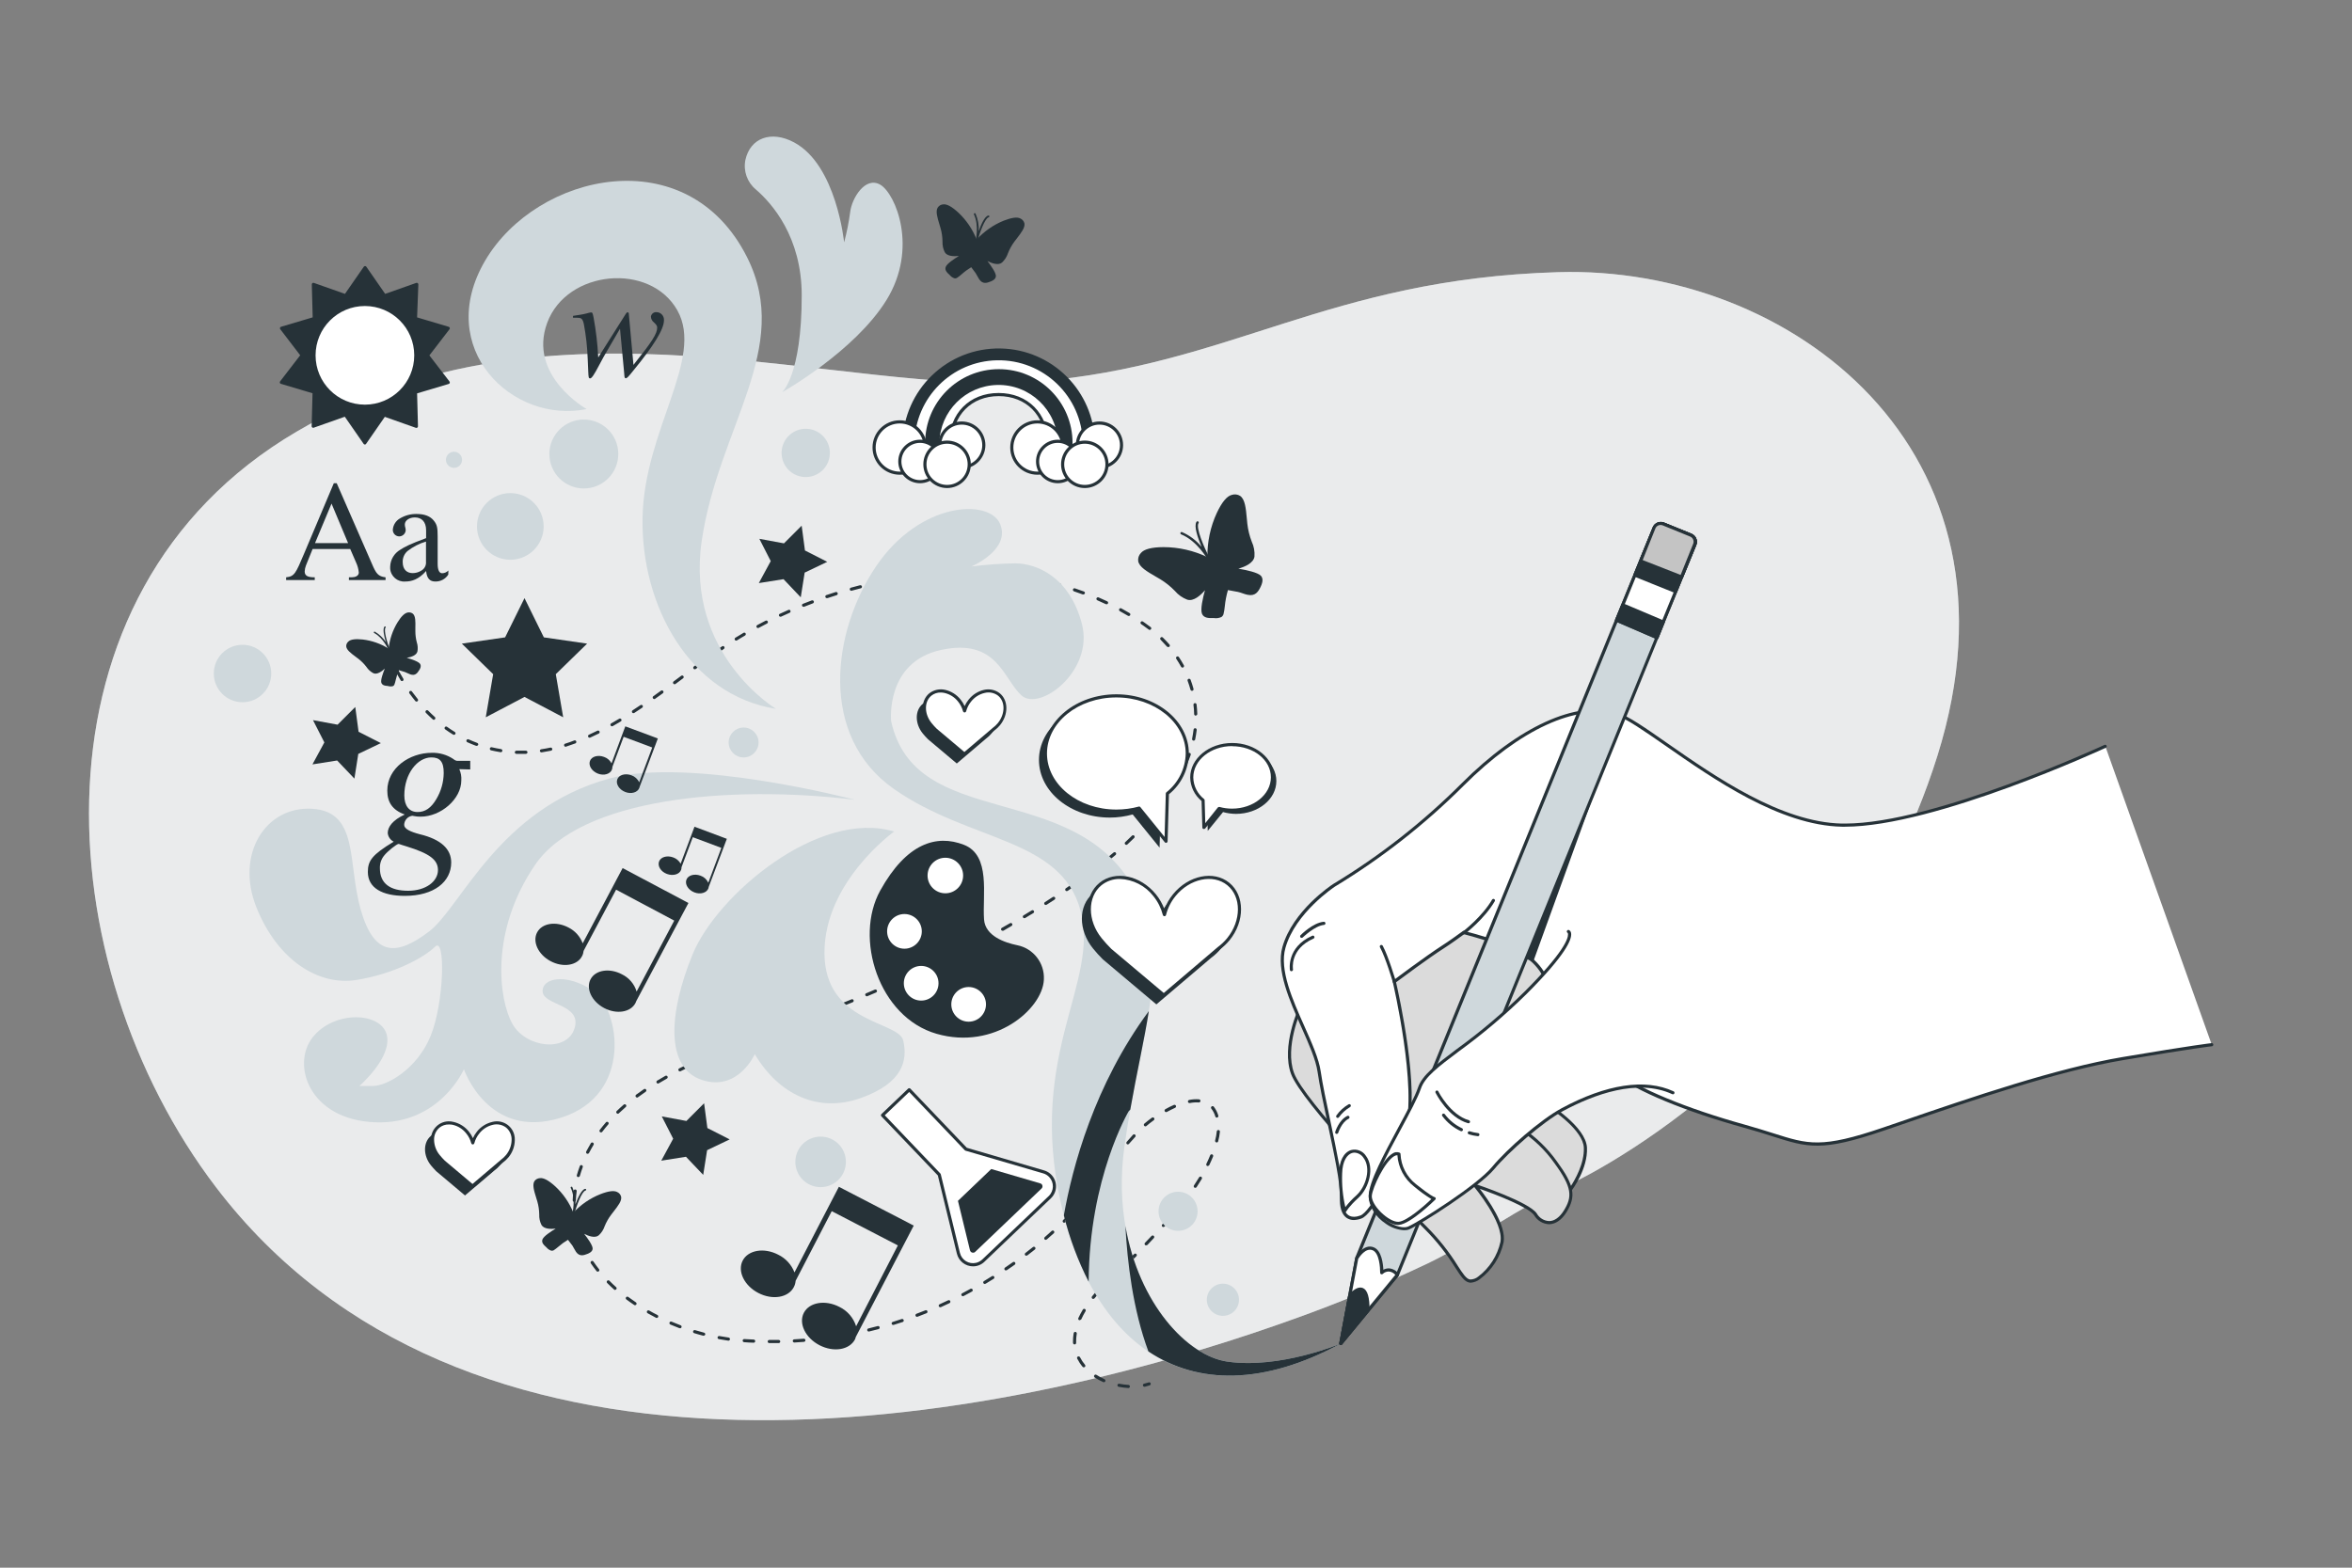
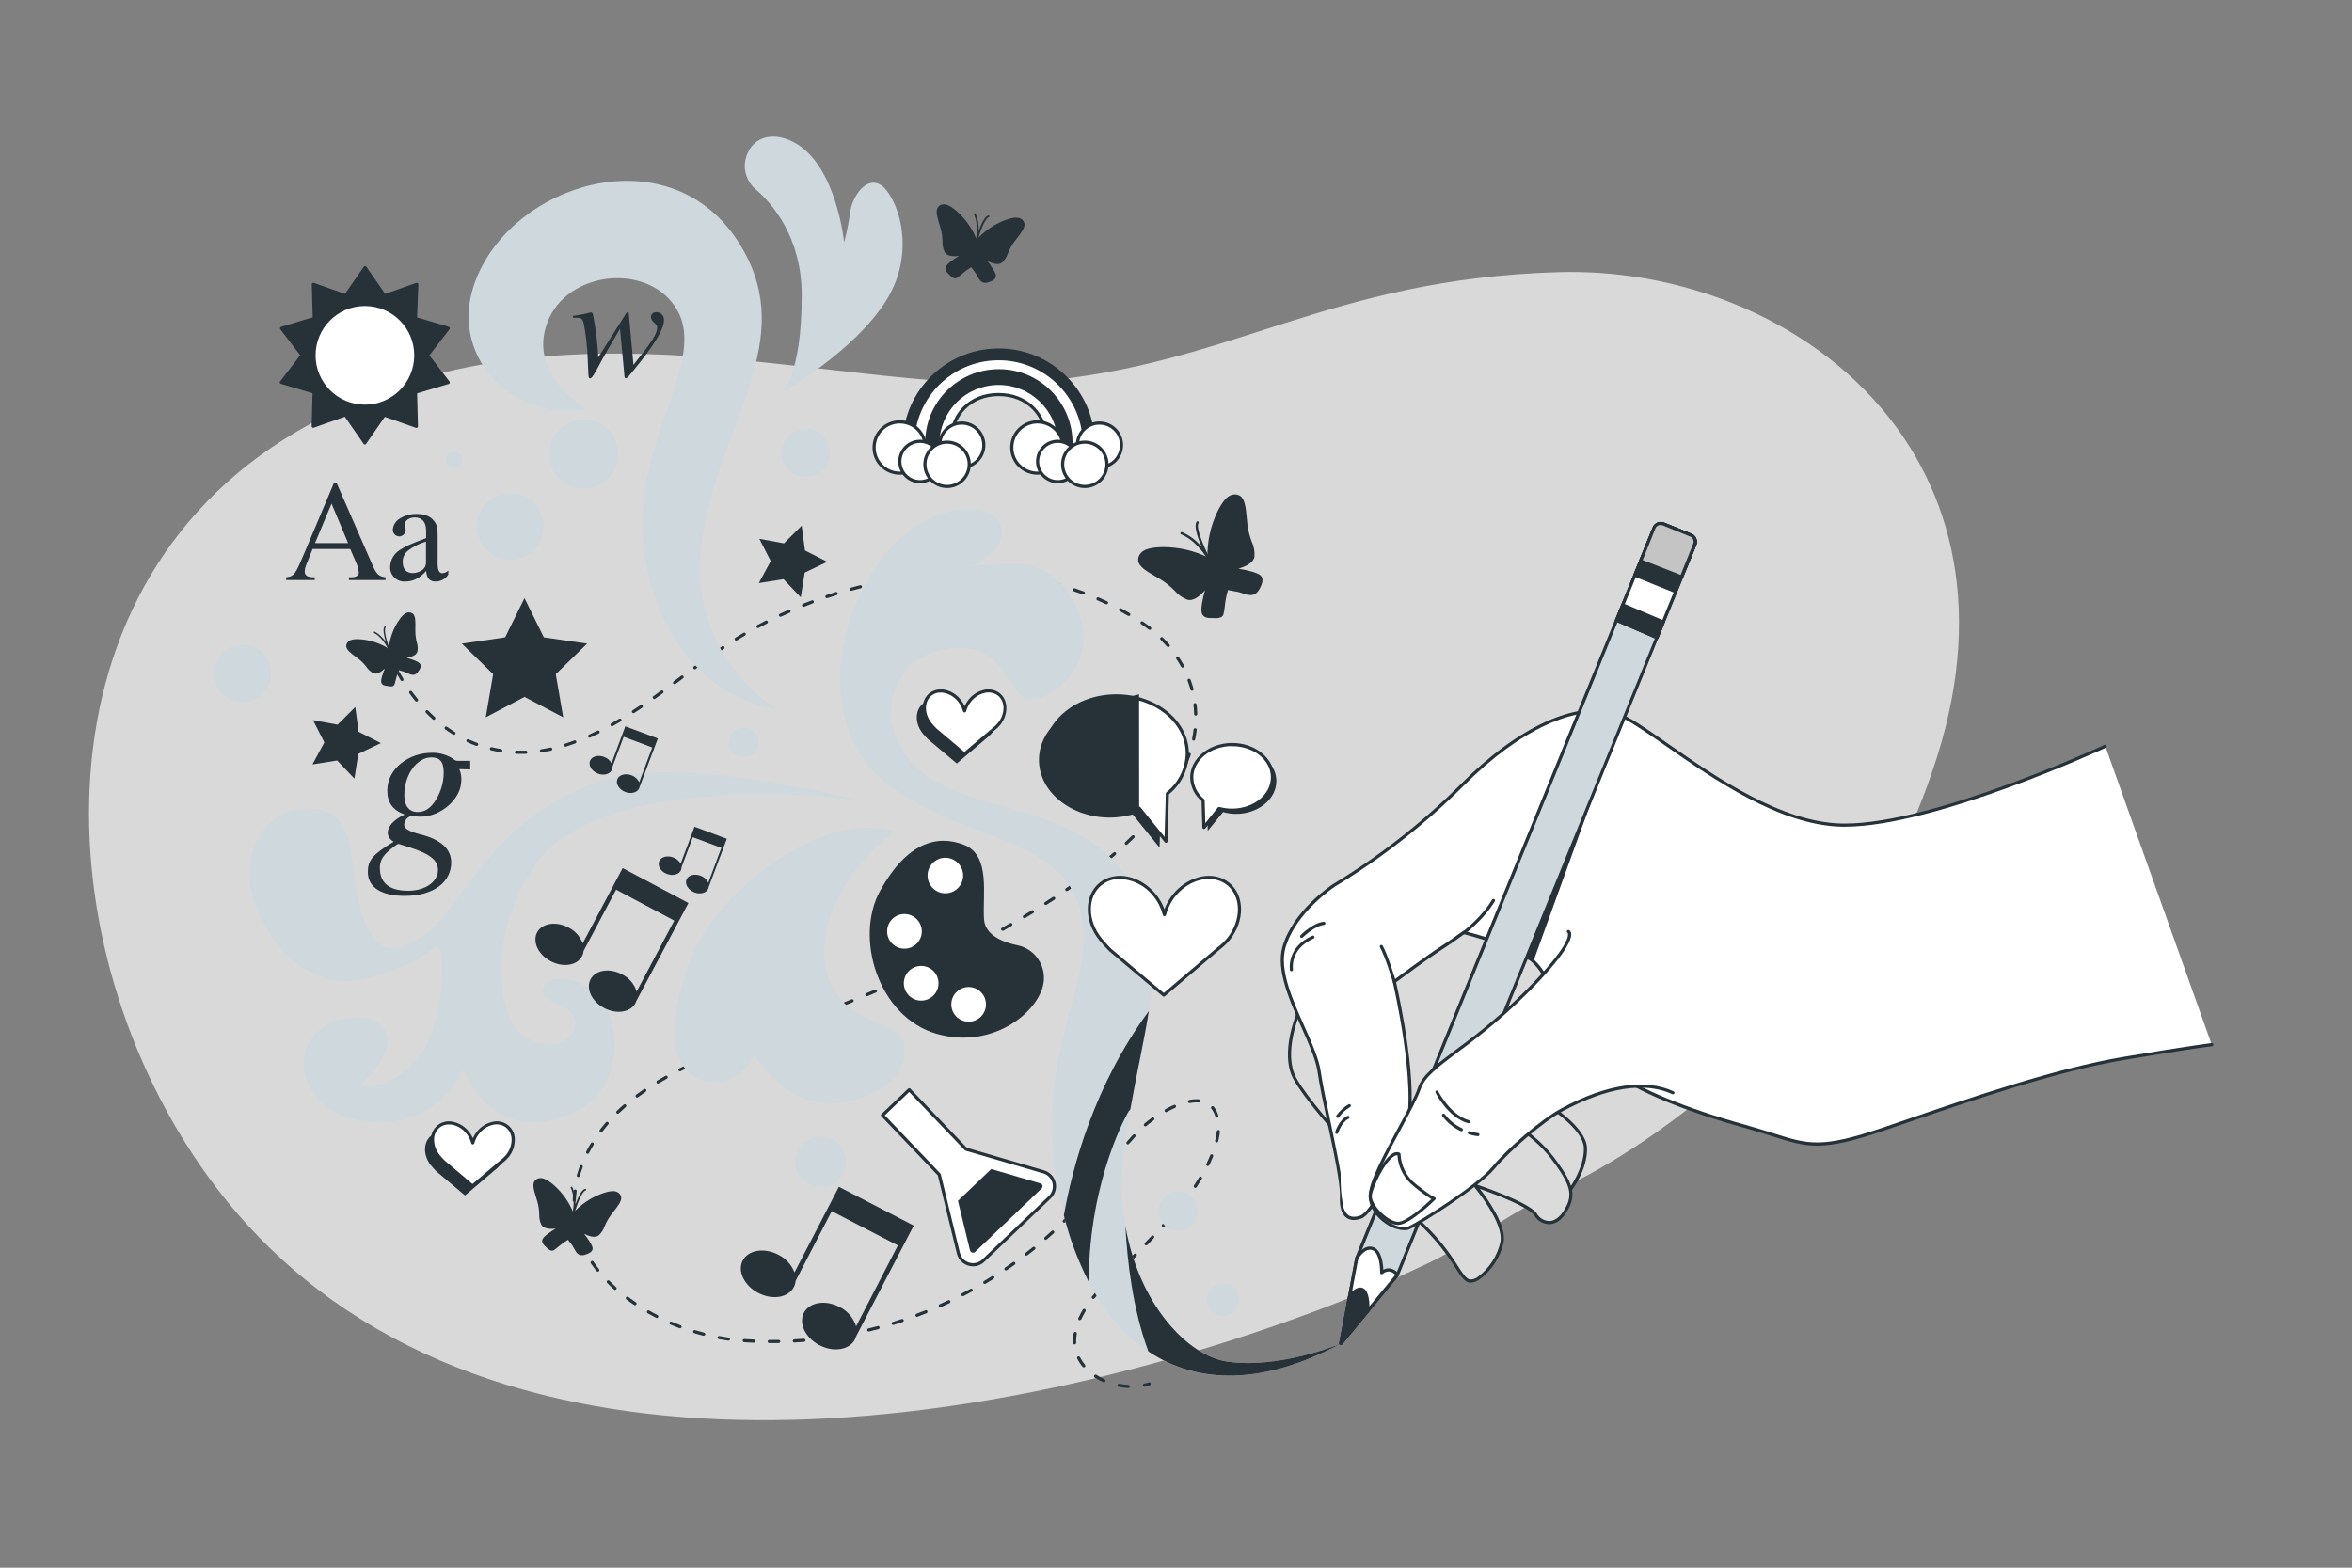
<svg xmlns="http://www.w3.org/2000/svg" id="Layer_1" data-name="Layer 1" viewBox="0 0 750 500">
  <rect x="0" y="0" width="750" height="500" fill="#808080" stroke="none" />
  <defs>
    <style>
      .cls-1, .cls-2 {
        fill: #cfd8dc;
      }

      .cls-3 {
        fill: #263238;
      }

      .cls-4, .cls-5 {
        fill: #fff;
      }

      .cls-6 {
        fill: #c4c4c4;
      }

      .cls-7 {
        fill: #dbdbdb;
      }

      .cls-5, .cls-2 {
        isolation: isolate;
        opacity: .7;
      }
    </style>
  </defs>
  <g id="_Path_" data-name="&amp;lt;Path&amp;gt;">
-     <path class="cls-2" d="M499.38,378.31s87.62-39.1,118.41-137.23-47.32-156.44-120.87-154.28-104.55,29.89-166.33,34.87-154.48-31.9-236,16C6.84,189.17,14.9,307.83,68.89,378.67c77.89,102.2,234.92,81.08,343.56,42.05,14.6-5.2,28.92-11.15,42.91-17.81,15.07-7.29,28.83-17.82,44.02-24.6Z" />
    <path class="cls-5" d="M499.38,378.31s87.62-39.1,118.41-137.23-47.32-156.44-120.87-154.28-104.55,29.89-166.33,34.87-154.48-31.9-236,16C6.84,189.17,14.9,307.83,68.89,378.67c77.89,102.2,234.92,81.08,343.56,42.05,14.6-5.2,28.92-11.15,42.91-17.81,15.07-7.29,28.83-17.82,44.02-24.6Z" />
  </g>
  <g id="_Path_-2" data-name="&amp;lt;Path&amp;gt;">
    <path class="cls-3" d="M124.43,210.14c-.2,0-.38-.12-.46-.3-.21-.45-.41-.91-.61-1.38-.1-.26.03-.55.29-.64.24-.09.52.02.63.25.19.45.39.91.6,1.36.12.24.01.54-.23.65,0,0-.01,0-.02,0-.06.03-.13.05-.2.05Z" />
    <path class="cls-3" d="M359.79,442.7h0c-1.03-.06-2.05-.19-3.06-.39-.26-.04-.44-.29-.4-.55,0,0,0-.02,0-.03.05-.27.31-.45.58-.4.96.19,1.94.31,2.92.37.27.01.48.24.47.51,0,0,0,0,0,.01-.01.28-.24.49-.52.48,0,0,0,0,0,0ZM352,440.81c-.07.01-.13.01-.2,0-.94-.42-1.84-.91-2.71-1.46-.23-.15-.3-.46-.15-.7s.46-.3.7-.15c.82.53,1.69,1,2.58,1.4.25.12.35.42.23.67-.08.17-.25.28-.44.28v-.04ZM345.6,436.1c-.15,0-.29-.06-.39-.18-.67-.8-1.24-1.67-1.71-2.6-.13-.24-.03-.54.2-.66,0,0,.01,0,.02,0,.25-.12.54-.02.67.22.44.86.97,1.67,1.59,2.41.18.21.15.53-.06.7,0,0,0,0,0,0-.08.06-.18.1-.28.11h-.03ZM342.66,428.79c-.26,0-.48-.21-.5-.47v-.69c0-.64.05-1.28.14-1.91,0-.17.05-.34.08-.51.04-.27.29-.45.56-.41,0,0,0,0,.01,0,.27.05.46.3.41.58,0,0,0,0,0,0,0,.16-.05.32-.07.47-.08.59-.13,1.18-.13,1.78v.64c.02.27-.19.5-.46.52,0,0,0,0-.01,0h-.03ZM246,428.37h-.7c-.28,0-.5-.23-.5-.51,0-.27.22-.49.49-.49,0,0,0,0,.01,0h3c.28,0,.5.21.51.49h0c0,.27-.22.5-.49.51h-2.32ZM240.29,428.24h0c-1,0-2-.09-3-.16-.28-.02-.49-.25-.47-.53,0,0,0,0,0,0,.01-.27.24-.48.51-.47,0,0,.01,0,.02,0,1,.07,2,.12,3,.16.28.02.49.25.47.53,0,0,0,0,0,0-.01.27-.23.48-.5.47h-.03ZM253.29,428.17c-.28,0-.5-.22-.5-.5s.22-.5.5-.5c1-.06,2-.12,3-.2.28-.02.52.18.54.46.02.28-.18.52-.46.54-1,.08-2,.15-3,.21h-.08ZM232.29,427.59h-.07c-1-.14-2-.3-3-.49-.27-.05-.46-.3-.41-.58,0,0,0,0,0,0,.06-.27.32-.45.59-.4,1,.18,2,.34,2.95.48.27.04.46.29.42.56-.03.23-.22.41-.45.43h-.03ZM261.29,427.49c-.25,0-.46-.2-.49-.45-.03-.27.16-.51.42-.55,0,0,.01,0,.02,0,1-.11,2-.24,3-.38.27-.04.52.14.56.41,0,0,0,.01,0,.02.04.27-.15.52-.42.56-1,.14-2,.27-3,.38h-.09ZM269.23,426.32c-.28.02-.52-.18-.55-.45-.02-.28.18-.52.46-.55,1-.17,2-.36,2.95-.56.27-.05.53.13.59.4.05.27-.12.52-.38.58,0,0,0,0,0,0l-3,.57h-.06ZM224.4,426.02h-.13c-1-.25-1.94-.53-2.91-.82-.27-.08-.42-.35-.34-.62,0,0,0,0,0-.01.09-.26.37-.41.63-.33.96.29,1.92.56,2.88.81.26.07.42.35.35.61-.06.19-.23.32-.43.34l-.05.02ZM277.08,424.68c-.28.03-.52-.17-.55-.45s.17-.52.45-.55c1-.24,1.94-.48,2.9-.74.27-.07.54.09.61.36,0,0,0,0,0,0,.07.26-.08.53-.34.61,0,0,0,0-.01,0-1,.26-1.95.5-2.93.74l-.12.03ZM216.76,423.58c-.06,0-.12,0-.18,0-.94-.36-1.88-.73-2.82-1.13-.25-.11-.37-.41-.26-.66s.41-.37.66-.26h0c.92.39,1.84.76,2.77,1.12.28.05.46.31.41.58-.05.28-.31.46-.58.42v-.07ZM284.82,422.58c-.22,0-.41-.14-.48-.35-.08-.27.07-.54.34-.62.95-.3,1.9-.6,2.85-.92.26-.09.54.06.63.32.09.26-.04.54-.3.63,0,0,0,0-.01,0-1,.32-1.92.63-2.88.92-.03,0-.07,0-.1,0l-.05.02ZM344.32,421.05c-.07.01-.14.01-.21,0-.25-.11-.36-.41-.25-.66.43-.93.91-1.83,1.43-2.71.14-.24.45-.31.69-.17,0,0,0,0,0,0,.23.14.31.44.18.67,0,0,0,0,0,0-.51.84-.96,1.72-1.37,2.61-.1.13-.25.2-.41.2l-.05.05ZM209.41,420.35c-.08,0-.15-.02-.22-.06-.9-.46-1.79-.94-2.67-1.44-.24-.13-.33-.43-.2-.66,0,0,0-.01,0-.02.14-.24.44-.32.68-.19.87.49,1.74,1,2.63,1.42.25.12.35.42.23.67-.09.18-.27.29-.46.28h0ZM292.41,419.99c-.21,0-.39-.13-.46-.32-.1-.26.03-.55.28-.65,0,0,0,0,0,0l2.79-1.08c.24-.14.55-.05.68.19s.05.55-.19.68c-.04.02-.08.04-.12.05-.93.38-1.87.75-2.81,1.1l-.18.03ZM299.83,416.94c-.2,0-.38-.12-.46-.3-.11-.25,0-.55.26-.66h0c.91-.41,1.81-.83,2.71-1.26.25-.12.55-.02.67.23,0,0,0,0,0,0,.12.25.01.55-.23.67-.91.44-1.83.86-2.74,1.27-.05.02-.11.03-.16.03l-.05.02ZM202.49,416.29c-.1,0-.19-.03-.27-.09-.86-.57-1.69-1.16-2.48-1.75-.22-.17-.26-.48-.1-.7.17-.22.48-.26.7-.1.78.58,1.6,1.16,2.43,1.72.23.15.29.46.14.69-.08.12-.22.2-.37.21l-.05.02ZM348.61,414.29c-.11,0-.22-.04-.31-.11-.21-.17-.25-.48-.08-.69,0,0,0,0,0-.01.6-.75,1.25-1.51,2-2.31.17-.22.49-.25.7-.08s.25.49.08.7c-.01.02-.03.03-.04.04-.71.79-1.34,1.53-1.94,2.26-.09.11-.23.17-.37.17l-.05.02ZM307.04,413.42c-.19,0-.35-.11-.44-.27-.13-.24-.04-.54.2-.66,0,0,0,0,.01,0l2.26-1.22.37-.21c.24-.13.54-.05.68.19.14.23.06.53-.17.67,0,0-.01,0-.02,0l-.38.22c-.76.41-1.51.82-2.28,1.22-.06.03-.12.04-.18.04l-.05.02ZM196.15,411.42c-.12,0-.24-.04-.33-.13-.76-.68-1.5-1.39-2.2-2.09-.2-.19-.2-.51,0-.71,0,0,0,0,0,0,.19-.2.51-.2.71,0,0,0,0,0,0,0,.68.7,1.41,1.39,2.16,2.06.19.19.19.51,0,.7-.08.07-.18.1-.29.11l-.05.06ZM314.03,409.52c-.18,0-.34-.1-.43-.25-.14-.22-.08-.52.14-.66,0,0,.02-.01.03-.02l2.55-1.57c.23-.15.54-.08.69.15.15.23.08.53-.14.68,0,0-.01,0-.02.01-.85.54-1.71,1.07-2.57,1.58-.06.02-.13.03-.2.02l-.05.06ZM354.03,408.43c-.13,0-.26-.05-.35-.15-.19-.19-.2-.5,0-.69,0,0,0,0,0,0,.72-.71,1.45-1.41,2.18-2.1.19-.19.5-.2.69,0,0,0,0,0,0,0,.2.19.2.51,0,.71,0,0,0,0,0,0-.73.68-1.45,1.38-2.17,2.08-.08.07-.18.1-.29.1l-.07.06ZM190.62,405.6c-.15,0-.29-.07-.39-.19-.64-.8-1.24-1.63-1.8-2.45-.17-.22-.13-.53.09-.7.22-.17.53-.13.7.09.01.01.02.03.03.04.55.81,1.14,1.61,1.76,2.4.17.21.14.52-.07.69,0,0,0,0-.01.01-.07.04-.16.05-.24.05l-.07.06ZM320.77,405.2c-.17,0-.32-.08-.42-.22-.15-.23-.09-.54.14-.7.82-.56,1.65-1.13,2.46-1.7.21-.18.53-.16.71.05.18.21.16.53-.05.71-.02.02-.05.04-.07.05-.82.58-1.65,1.16-2.48,1.72-.07.02-.14.03-.21.03l-.07.06ZM359.85,402.91c-.14,0-.27-.06-.36-.16-.2-.19-.2-.51,0-.71,0,0,0,0,0,0,.75-.7,1.47-1.4,2.16-2.08.2-.19.51-.19.71,0,.2.19.2.51,0,.71,0,0,0,0,0,0-.69.69-1.42,1.39-2.17,2.1-.08.05-.17.08-.27.08l-.07.06ZM327.28,400.51c-.16,0-.3-.07-.4-.19-.16-.22-.12-.53.1-.7l2.36-1.85c.2-.19.52-.18.71.02.19.2.18.52-.02.71-.02.02-.04.04-.07.05-.78.63-1.57,1.25-2.38,1.86-.07.03-.15.05-.23.04l-.07.06ZM186.28,398.85c-.19,0-.37-.11-.45-.28-.45-.91-.86-1.85-1.23-2.79-.1-.26.03-.55.29-.65s.55.03.65.29c.35.91.75,1.82,1.19,2.71.12.25.02.55-.23.67,0,0,0,0,0,0-.04,0-.08,0-.12-.01l-.1.06ZM365.48,397.21c-.13,0-.25-.05-.35-.14-.2-.19-.2-.51,0-.71,0,0,0,0,0,0,.7-.72,1.39-1.45,2.08-2.18.2-.19.51-.19.71,0,.2.19.2.51,0,.71,0,0,0,0,0,0l-1.98,2.11c-.09.1-.22.15-.36.15l-.1.06ZM333.48,395.45c-.14,0-.28-.06-.38-.17-.18-.21-.16-.53.05-.71.76-.65,1.5-1.32,2.24-2,.22-.17.53-.14.7.08.16.2.14.48-.03.66-.74.68-1.49,1.35-2.26,2-.07.04-.14.07-.22.08l-.1.06ZM370.98,391.36c-.28,0-.5-.22-.5-.5,0-.13.05-.25.13-.34.67-.73,1.33-1.47,2-2.22.19-.2.51-.21.71-.01.19.18.21.47.04.67-.67.76-1.34,1.5-2,2.24-.08.06-.18.1-.28.1l-.1.06ZM183.63,391.31c-.23,0-.44-.16-.49-.39-.21-1-.37-2-.49-3-.03-.28.17-.52.44-.56.27-.03.52.17.55.44.12,1,.28,2,.48,2.92.06.26-.1.53-.37.59,0,0,0,0-.01,0h-.11ZM339.36,389.99c-.14,0-.26-.05-.36-.15-.19-.19-.19-.51,0-.7.71-.71,1.39-1.43,2.07-2.16.16-.23.47-.28.7-.13.23.16.28.47.13.7-.03.04-.06.07-.09.1-.68.75-1.37,1.48-2.09,2.19-.07.05-.16.08-.25.09l-.1.06ZM376.25,385.32c-.11,0-.22-.04-.31-.11-.22-.17-.25-.49-.08-.7,0,0,0,0,0,0,.63-.77,1.25-1.55,1.86-2.34.18-.21.5-.23.71-.05.19.17.23.45.08.66-.61.8-1.24,1.59-1.88,2.37-.08.07-.18.11-.29.12l-.1.06ZM344.82,384c-.11,0-.22-.04-.31-.11-.21-.17-.25-.48-.08-.69,0,0,0,0,0-.01.64-.77,1.26-1.55,1.88-2.34.18-.21.49-.25.71-.08.21.17.25.48.08.7-.63.79-1.26,1.58-1.9,2.35-.1.12-.24.18-.39.18ZM183.09,383.32h0c-.28-.02-.49-.25-.47-.53,0,0,0,0,0,0,0-1,.14-2,.28-3,.05-.27.3-.46.57-.42.27.04.46.29.42.56-.13,1-.23,2-.27,2.95-.05.25-.28.42-.53.41v.03ZM381.15,378.86c-.1,0-.2-.03-.28-.09-.23-.15-.29-.46-.14-.69.56-.84,1.1-1.69,1.6-2.52.11-.25.4-.37.66-.26s.37.4.26.66c-.02.04-.04.08-.07.11-.5.85-1.05,1.71-1.62,2.57-.1.13-.25.2-.41.19v.03ZM349.78,377.69c-.11,0-.22-.03-.31-.1-.22-.17-.26-.48-.09-.7l1.81-2.41c.16-.22.47-.26.69-.1,0,0,0,0,.01.01.22.17.27.48.1.7h0l-1.81,2.4c-.1.11-.25.18-.4.17v.03ZM184.42,375.42s-.09,0-.14,0c-.27-.08-.42-.35-.34-.62.27-.95.6-1.92.95-2.89.1-.26.39-.39.64-.29,0,0,0,0,0,0,.25.09.39.37.29.63,0,0,0,0,0,.01-.35.94-.66,1.89-.93,2.82-.08.2-.27.32-.48.31v.03ZM385.14,371.91c-.08,0-.15-.02-.22-.05-.25-.12-.35-.42-.23-.67,0,0,0,0,0,0,.43-.9.84-1.81,1.21-2.72.1-.25.38-.38.64-.28,0,0,0,0,.01,0,.25.1.38.38.28.64,0,0,0,0,0,.01-.38.92-.79,1.86-1.23,2.77-.09.16-.26.26-.45.26v.03ZM354.62,371.29c-.11,0-.22-.04-.31-.1-.22-.17-.26-.49-.09-.71.61-.79,1.23-1.59,1.86-2.37.16-.21.47-.26.69-.09,0,0,0,0,.01.01.21.16.26.47.09.69,0,0,0,0-.01.01-.62.78-1.24,1.57-1.85,2.36-.1.11-.24.18-.39.17v.03ZM187.38,368c-.08,0-.16-.02-.23-.05-.24-.13-.34-.43-.22-.68.46-.89,1-1.78,1.48-2.65.14-.24.45-.31.69-.17,0,0,0,0,0,0,.23.14.31.44.18.67,0,0,0,0,0,0-.51.85-1,1.73-1.45,2.6-.08.17-.25.27-.44.27ZM359.67,365c-.27.01-.5-.2-.51-.47,0-.13.04-.25.13-.35.66-.77,1.33-1.52,2-2.26.19-.19.5-.2.69,0,0,0,0,0,0,0,.19.18.2.49.02.68,0,0-.01.01-.02.02-.68.73-1.34,1.48-2,2.23-.09.09-.2.14-.32.15ZM387.97,364.36h-.12c-.27-.07-.43-.34-.37-.61.25-.94.43-1.91.52-2.88.02-.28.27-.48.55-.46.28.02.48.27.45.55-.09,1.01-.28,2.02-.54,3-.03.23-.23.41-.46.42l-.03-.02ZM191.66,361.17c-.11,0-.22-.03-.31-.1-.22-.17-.26-.49-.09-.71.61-.79,1.25-1.58,1.92-2.35.15-.23.46-.29.69-.14.23.15.29.46.14.69-.02.03-.05.07-.08.09-.65.75-1.28,1.53-1.87,2.31-.09.13-.24.21-.4.22v-.02ZM365.24,359.24c-.14,0-.28-.06-.38-.17-.18-.21-.15-.53.06-.71.73-.62,1.54-1.25,2.4-1.88.22-.16.54-.11.7.11.16.22.11.54-.11.7-.85.61-1.63,1.23-2.34,1.83-.09.08-.21.13-.33.14v-.02ZM388.01,356.44c-.22,0-.41-.14-.47-.35-.26-.9-.69-1.75-1.27-2.49-.17-.22-.14-.53.08-.7.22-.17.53-.14.7.07.66.84,1.14,1.8,1.44,2.83.08.26-.06.53-.32.62,0,0,0,0-.01,0-.05.02-.1.04-.16.04v-.02ZM197.01,355.21c-.14,0-.27-.06-.36-.16-.19-.19-.2-.5,0-.69,0,0,0,0,0,0,.71-.69,1.46-1.38,2.24-2.05.21-.18.53-.15.71.06.18.21.15.53-.06.7-.76.66-1.5,1.33-2.2,2-.09.1-.21.16-.34.17v-.02ZM371.85,354.7c-.18,0-.35-.1-.44-.26-.13-.24-.04-.54.2-.68.92-.5,1.84-1,2.73-1.36.26-.1.55.03.64.29.09.24-.01.5-.23.62-.87.39-1.76.84-2.66,1.33-.07.05-.15.07-.24.08v-.02ZM379.3,351.81c-.24,0-.44-.18-.49-.41-.05-.27.13-.53.4-.58,1.03-.22,2.08-.28,3.13-.2.28.02.48.26.46.54-.02.28-.26.48-.54.46h0c-.96-.07-1.92,0-2.86.19h-.1ZM203.15,350.05c-.16,0-.32-.08-.41-.21-.16-.22-.11-.53.11-.7.8-.6,1.63-1.18,2.46-1.75.22-.17.53-.13.7.09.17.22.13.53-.09.7-.01.01-.03.02-.04.03-.83.57-1.64,1.14-2.44,1.74-.08.07-.18.11-.29.12v-.02ZM209.81,345.59c-.17,0-.33-.09-.42-.24-.15-.23-.08-.54.16-.69,0,0,0,0,0,0,.87-.52,1.74-1,2.62-1.53.24-.13.54-.05.68.19.13.24.05.55-.19.69-.87.49-1.74,1-2.59,1.5-.08.06-.17.09-.26.1v-.02ZM216.81,341.7c-.19,0-.36-.1-.45-.27-.12-.25-.02-.54.22-.67.9-.46,1.8-.9,2.71-1.34.25-.12.55-.02.67.23.12.25.02.55-.23.67-.91.43-1.8.88-2.7,1.33-.06.04-.12.06-.19.07l-.03-.02ZM224.07,338.27c-.28.06-.54-.12-.6-.4-.06-.28.12-.54.4-.6.92-.41,1.84-.81,2.77-1.2.26-.1.55.03.64.29.09.24-.02.52-.25.63-.93.39-1.84.79-2.76,1.19-.05.05-.11.09-.17.11l-.03-.02ZM231.47,335.16c-.2,0-.39-.12-.46-.31-.11-.25,0-.54.26-.64,0,0,0,0,.01,0l2.81-1.1c.25-.1.54.03.64.28.1.26-.03.54-.28.65l-2.79,1.1c-.05.02-.1.04-.16.05l-.03-.02ZM239,332.3c-.21,0-.4-.12-.47-.32-.1-.26.03-.55.28-.65,0,0,0,0,0,0l2.83-1c.25-.1.54.03.64.28,0,0,0,0,0,.01.09.26-.04.55-.3.64l-2.82,1c-.05.02-.11.04-.17.04ZM246.53,329.53c-.21,0-.39-.14-.47-.33-.09-.26.04-.55.3-.64l2.82-1c.26-.1.55.03.65.28,0,0,0,0,0,0,.09.26-.04.55-.3.65l-2.83,1c-.06.02-.12.03-.18.03h0ZM254.06,326.72c-.28.05-.54-.13-.59-.41s.13-.54.41-.59l2.8-1.09c.26-.1.55.03.65.29s-.03.55-.29.65l-2.81,1.08-.17.07ZM261.53,323.81c-.28.05-.54-.13-.59-.41s.13-.54.41-.59l2.8-1.11c.26-.1.55.02.65.28,0,0,0,0,0,0,.1.26-.03.54-.28.65l-2.8,1.11c-.06.03-.13.06-.2.07h.01ZM268.98,320.81c-.2,0-.38-.13-.46-.31-.1-.26.02-.55.28-.65,0,0,0,0,0,0l2.78-1.14c.26-.08.54.07.62.33.07.23-.03.48-.24.59-.93.39-1.86.76-2.79,1.14-.05.03-.11.05-.17.06l-.02-.02ZM276.4,317.75c-.2,0-.38-.13-.46-.31-.11-.25,0-.54.26-.64,0,0,0,0,.01,0l2.77-1.18c.26-.1.55.03.64.29.09.24-.02.52-.25.63l-2.77,1.18c-.07.03-.14.05-.21.06v-.02ZM283.78,314.59c-.2,0-.38-.12-.46-.3-.11-.25,0-.55.26-.66l2.75-1.21c.25-.11.55,0,.66.26h0c.11.25,0,.54-.25.65,0,0,0,0,0,0l-2.74,1.24c-.07.03-.15.05-.23.04v-.02ZM291.11,311.32c-.2,0-.37-.11-.46-.29-.11-.25,0-.55.25-.66l2.73-1.26c.25-.12.55-.01.67.24,0,0,0,0,0,.01.11.25,0,.54-.25.66l-2.73,1.26c-.07.04-.14.06-.22.06v-.02ZM298.38,307.93c-.28,0-.5-.22-.5-.5,0-.19.11-.37.28-.45l2.71-1.31c.25-.12.55-.01.67.23.12.25.02.55-.23.67,0,0,0,0,0,0l-2.71,1.31c-.07.06-.15.1-.23.12v-.07ZM305.58,304.4c-.28,0-.5-.22-.5-.5,0-.19.11-.37.28-.45l2.68-1.36c.24-.14.54-.07.69.17.14.24.07.54-.17.69-.02.01-.04.02-.07.03-.89.46-1.78.92-2.68,1.37-.07.04-.16.06-.24.07v-.02ZM312.71,300.72c-.28,0-.51-.21-.51-.49,0-.2.11-.38.28-.46l2.64-1.42c.24-.13.55-.04.68.2.13.24.04.55-.2.68l-2.65,1.43c-.08.05-.16.07-.25.08v-.02ZM319.71,296.86c-.18,0-.35-.1-.44-.25-.13-.24-.05-.54.19-.68.88-.49,1.75-1,2.62-1.49.24-.13.54-.05.68.19.13.24.05.54-.19.68l-2.57,1.51c-.08.04-.17.06-.26.06l-.03-.02ZM326.65,292.86c-.18,0-.34-.09-.43-.24-.14-.23-.07-.53.16-.67,0,0,0,0,0,0l2.57-1.56c.22-.16.54-.12.7.11.16.22.12.54-.11.7-.02.02-.05.03-.07.04-.85.53-1.71,1-2.57,1.56-.07.04-.15.06-.23.06h-.03ZM333.47,288.64c-.17,0-.33-.09-.42-.23-.15-.23-.08-.54.15-.69.85-.54,1.69-1.08,2.52-1.63.23-.15.54-.09.7.14.15.23.09.54-.15.7h0l-2.53,1.63c-.07.05-.15.07-.24.07h-.03ZM340.17,284.22c-.17,0-.32-.08-.42-.22-.15-.23-.09-.53.13-.69l2.47-1.71c.21-.18.53-.16.71.05.18.21.16.53-.05.71-.02.02-.05.04-.07.05l-2.48,1.72c-.07.05-.16.08-.25.08h-.03ZM346.72,279.58c-.28,0-.5-.22-.5-.5,0-.16.07-.31.2-.4.81-.59,1.61-1.19,2.41-1.79.21-.17.52-.13.69.08,0,0,0,.01.01.02.17.22.12.53-.1.7h0l-2.42,1.8c-.08.05-.17.08-.26.08h-.03ZM353.1,274.71c-.15,0-.29-.06-.39-.18-.17-.22-.14-.53.08-.71.77-.62,1.54-1.26,2.3-1.91.21-.18.53-.15.71.06s.15.53-.06.71h0c-.77.65-1.55,1.29-2.33,1.92-.08.06-.18.1-.28.1h-.03ZM359.17,269.46c-.14,0-.28-.06-.37-.16-.19-.19-.2-.5,0-.69,0,0,0,0,0,0,.73-.67,1.45-1.36,2.16-2.07.19-.2.51-.2.71,0,0,0,0,0,0,0,.19.2.19.51,0,.71-.73.71-1.46,1.41-2.19,2.09-.08.07-.18.11-.28.12h-.03ZM364.83,263.78c-.12,0-.24-.04-.33-.13-.2-.19-.2-.51,0-.71,0,0,0,0,0,0,.67-.73,1.34-1.48,2-2.23.18-.21.5-.23.7-.05.21.18.23.5.06.7-.66.76-1.33,1.52-2,2.26-.1.11-.25.16-.4.15h-.03ZM370,257.64c-.27.01-.5-.2-.51-.47,0-.12.03-.24.11-.33.61-.79,1.2-1.6,1.77-2.41.19-.2.5-.21.71-.02.16.15.21.4.1.59-.57.83-1.17,1.64-1.79,2.45-.1.12-.24.18-.39.18h0ZM374.51,251.01c-.09,0-.18-.02-.26-.07-.24-.14-.31-.45-.17-.69,0,0,0,0,0,0,.52-.86,1-1.73,1.47-2.59.13-.25.43-.34.67-.21,0,0,0,0,0,0,.24.14.33.44.2.68-.47.88-1,1.76-1.49,2.64-.09.13-.24.22-.4.23h-.03ZM378.15,243.87c-.06.01-.13.01-.19,0-.25-.1-.38-.38-.28-.64,0,0,0,0,0-.01l.47-1.16c.22-.54.41-1.08.6-1.62.09-.26.37-.4.63-.31.26.09.4.38.31.64-.19.55-.39,1.1-.61,1.65-.15.4-.31.79-.48,1.19-.09.16-.25.25-.43.25h-.03ZM166.29,240.43h-1.65c-.28-.01-.49-.24-.48-.52,0,0,0,0,0,0,.02-.27.25-.48.52-.48h3c.28-.01.51.2.52.48,0,0,0,0,0,0,.01.28-.2.51-.48.52,0,0,0,0,0,0h-1.43ZM172.66,239.96c-.25,0-.46-.18-.5-.43-.04-.27.16-.52.43-.56,1-.15,1.95-.32,2.92-.53.27-.05.54.12.6.39.05.27-.12.53-.39.59-1,.21-2,.39-3,.54h-.06ZM159.66,239.9h-.08c-1-.16-2-.36-3-.59-.27-.07-.43-.34-.37-.61.06-.27.33-.43.6-.37,1,.23,1.94.42,2.92.58.28.02.48.26.46.54-.02.28-.26.48-.54.46h0ZM180.44,238.16c-.28.04-.53-.15-.57-.43-.04-.28.15-.53.43-.57.93-.29,1.88-.62,2.82-1,.25-.1.54.03.63.28,0,0,0,.01,0,.02.09.26-.03.54-.29.64-1,.35-1.93.68-2.88,1-.03.02-.06.04-.1.05h-.05ZM152,237.88c-.06,0-.11,0-.17,0-.95-.35-1.9-.74-2.82-1.16-.25-.11-.36-.41-.25-.66.12-.25.42-.36.67-.25.9.41,1.82.79,2.74,1.13.26.09.39.37.31.62,0,0,0,.01,0,.02-.08.18-.27.3-.47.3ZM380.63,236.22h-.1c-.27-.05-.44-.3-.39-.57,0,0,0-.01,0-.02.19-1,.35-2,.46-2.93.03-.28.28-.47.56-.44s.47.28.44.56h0c-.12,1-.28,2-.48,3-.05.25-.28.43-.54.4h.05ZM188,235.29c-.2,0-.37-.12-.45-.3-.11-.25,0-.55.25-.66.9-.41,1.8-.83,2.7-1.28.25-.12.55-.02.67.23,0,0,0,0,0,0,.12.25.01.55-.23.67-.9.45-1.82.88-2.73,1.29-.07.03-.14.05-.21.05ZM144.77,234.38c-.09,0-.18-.02-.26-.07-.86-.52-1.71-1.09-2.54-1.68-.23-.16-.28-.47-.12-.7,0,0,0,0,0,0,.16-.22.47-.28.7-.12.81.58,1.64,1.13,2.48,1.65.23.14.3.44.16.67,0,0,0,0,0,0-.09.16-.26.25-.44.24h.02ZM195.15,231.65c-.18,0-.35-.1-.44-.26-.13-.24-.05-.54.19-.68.87-.49,1.73-1,2.59-1.5.25-.11.55,0,.66.26.09.21.03.45-.15.59-.86.52-1.73,1-2.6,1.52-.08.04-.18.07-.27.07h.02ZM138.35,229.58c-.12,0-.24-.04-.33-.12-.75-.67-1.49-1.38-2.2-2.1-.2-.19-.2-.51,0-.71,0,0,0,0,0,0,.19-.2.51-.2.71,0,0,0,0,0,0,0,.7.7,1.42,1.4,2.15,2.05.2.19.2.51,0,.71,0,0,0,0,0,0-.09.1-.21.16-.35.17h.02ZM381.29,228.25c-.27,0-.49-.22-.5-.49,0-1-.11-2-.22-2.95-.03-.28.17-.52.44-.56.27-.03.52.17.55.44.12,1,.2,2,.23,3,.01.28-.2.51-.48.52,0,0,0,0-.01,0v.04ZM202,227.47c-.17,0-.33-.08-.42-.22-.15-.23-.09-.54.14-.7.84-.54,1.67-1.09,2.5-1.65.23-.16.54-.1.7.12,0,0,0,0,0,0,.15.23.09.54-.14.7-.83.56-1.67,1.11-2.51,1.66-.08.05-.17.08-.27.08ZM132.83,223.77c-.15,0-.29-.06-.39-.18-.63-.78-1.26-1.58-1.85-2.4-.19-.2-.17-.52.03-.71s.52-.17.71.03c.02.03.05.06.06.09.59.8,1.2,1.6,1.82,2.36.17.21.15.52-.06.69,0,0,0,0-.01,0-.09.08-.21.12-.33.11h.02ZM208.63,222.95c-.16,0-.32-.08-.41-.21-.16-.22-.11-.54.12-.7,0,0,0,0,0,0l2.44-1.75c.22-.16.54-.11.7.11s.11.54-.11.7h0l-2.45,1.76c-.08.08-.19.13-.31.14l.02-.05ZM380.1,220.33c-.22,0-.42-.14-.48-.36-.26-.95-.57-1.9-.91-2.82-.1-.25.03-.54.28-.64,0,0,0,0,.01,0,.26-.1.55.03.65.28,0,0,0,0,0,0,.35.95.67,1.92.93,2.9.08.27-.07.54-.34.62h-.14ZM215.1,218.23c-.16,0-.3-.08-.4-.2-.16-.22-.11-.54.11-.7h0s2.41-1.79,2.41-1.79c.22-.17.53-.12.7.1.17.22.12.53-.1.7h0l-2.42,1.8c-.09.06-.19.09-.3.09ZM128.18,217.23c-.17,0-.33-.09-.42-.24-.52-.85-1-1.73-1.52-2.62-.14-.23-.06-.53.17-.67,0,0,.01,0,.02,0,.24-.13.54-.04.68.2.48.88,1,1.74,1.5,2.58.14.24.07.54-.17.69,0,0,0,0,0,0-.08.04-.17.06-.26.06h0ZM221.55,213.46c-.16,0-.3-.08-.4-.2-.16-.22-.11-.54.11-.7h0s2.43-1.78,2.43-1.78c.22-.16.54-.11.7.11h0c.16.23.11.54-.11.7-.81.58-1.62,1.18-2.43,1.78-.09.06-.19.08-.3.08h0ZM377.07,212.93c-.18,0-.35-.1-.44-.26-.47-.86-1-1.71-1.54-2.54-.15-.23-.09-.54.14-.7.23-.15.54-.09.7.15.56.85,1.09,1.72,1.58,2.61.13.24.04.54-.2.68-.07.04-.16.05-.24.05h0ZM228.07,208.76c-.16,0-.32-.08-.41-.21-.16-.23-.1-.54.12-.7,0,0,0,0,0,0l2.48-1.71c.23-.15.54-.09.7.14.15.23.09.54-.14.69l-2.47,1.7c-.09.06-.19.08-.3.08h.01ZM372.47,206.37c-.14,0-.28-.06-.37-.17-.65-.73-1.33-1.46-2-2.15-.2-.19-.2-.51,0-.71.19-.2.51-.2.71,0h0c.72.71,1.43,1.46,2.09,2.21.19.2.19.51,0,.71-.12.1-.28.14-.43.11h.01ZM234.76,204.32c-.28,0-.5-.23-.5-.5,0-.17.09-.33.23-.42.86-.53,1.72-1,2.59-1.56.23-.14.53-.07.67.16,0,0,0,0,0,0,.14.24.06.54-.17.69-.87.51-1.72,1-2.57,1.55-.08.05-.18.07-.27.06h0ZM366.62,200.91c-.11,0-.21-.04-.3-.11-.57-.44-1.16-.86-1.76-1.28l-.66-.45c-.23-.16-.29-.47-.14-.7.15-.23.47-.29.69-.13,0,0,0,0,0,0l.67.46c.61.42,1.21.86,1.8,1.31.22.17.26.48.09.7-.1.12-.25.19-.41.19h.01ZM241.7,200.31c-.28,0-.5-.22-.5-.5,0-.18.1-.35.26-.44.89-.48,1.78-.94,2.67-1.4.25-.13.55-.03.68.21s.03.55-.21.68c-.89.45-1.78.92-2.65,1.39-.08.04-.16.05-.25.05h0ZM248.87,196.71c-.19,0-.37-.11-.45-.29-.12-.24-.02-.54.23-.65,0,0,0,0,.01,0,.91-.42,1.82-.84,2.74-1.24.24-.12.54-.01.65.23,0,0,0,.01,0,.02.11.25,0,.55-.25.66-.92.4-1.83.82-2.73,1.24-.07.03-.15.04-.22.03h0ZM359.94,196.47c-.09,0-.17-.03-.25-.07-.86-.51-1.73-1-2.6-1.48-.24-.13-.33-.44-.2-.68.13-.24.44-.33.68-.2.88.48,1.76,1,2.63,1.5.24.14.32.45.17.69-.09.15-.26.25-.43.24h0ZM256.23,193.53c-.2,0-.39-.12-.46-.31-.11-.25,0-.54.26-.64,0,0,0,0,.01,0l2.82-1.09c.26-.09.54.04.64.29.1.26-.03.55-.28.65,0,0,0,0,0,0-.94.35-1.87.71-2.79,1.08l-.19.03ZM352.86,192.7c-.07.01-.14.01-.21,0-.9-.43-1.81-.84-2.73-1.24-.25-.11-.37-.41-.26-.66.11-.25.41-.37.66-.26.93.4,1.85.82,2.76,1.25.25.12.35.42.23.67-.08.17-.26.28-.45.28v-.04ZM263.76,190.77c-.28.04-.54-.14-.58-.42-.04-.28.14-.54.42-.58,1-.32,1.91-.64,2.87-.94.28-.08.57.07.65.35s-.07.57-.35.65l-2.85.92c-.06.01-.11.02-.17.01h.01ZM345.47,189.6c-.06.01-.11.01-.17,0-.94-.35-1.88-.68-2.83-1-.26-.09-.4-.38-.32-.64.09-.26.37-.4.63-.31,0,0,0,0,0,0,1,.32,1.91.65,2.85,1,.26.09.39.38.3.64-.09.19-.27.3-.48.3h.01ZM271.47,188.42c-.23,0-.42-.15-.48-.37-.08-.26.07-.53.33-.61,0,0,0,0,0,0,1-.27,2-.53,2.92-.78.27-.06.54.1.61.36.07.27-.09.54-.36.61,0,0,0,0,0,0l-2.9.77-.13.02ZM337.87,187.14s-.09,0-.13,0c-1-.26-1.93-.51-2.9-.75-.28-.07-.45-.34-.38-.62s.34-.45.62-.38c1,.24,2,.49,2.92.76.28.04.47.29.43.57s-.29.47-.57.43h0ZM279.26,186.49c-.28.03-.52-.17-.55-.45s.17-.52.45-.55l2.95-.61c.27-.06.53.12.59.39,0,0,0,0,0,0,.06.26-.11.53-.37.59,0,0-.01,0-.02,0-1,.19-2,.4-2.94.61l-.1.02ZM330,185.3h-.1c-1-.19-2-.37-2.94-.53-.28-.04-.46-.3-.42-.58.04-.28.3-.46.58-.42,1,.17,2,.34,3,.53.27.06.45.32.4.59-.05.25-.27.42-.52.41ZM287.09,185c-.28.02-.52-.18-.54-.46-.02-.28.18-.52.46-.54,1-.16,2-.31,3-.45.28-.04.53.16.57.43s-.16.53-.43.57l-3,.44h-.05ZM322.09,184.09h-.09c-1-.11-2-.22-3-.31-.27-.02-.47-.26-.45-.53,0,0,0,0,0-.01.01-.26.24-.47.51-.45.01,0,.02,0,.03,0,1,.09,2,.19,3,.31.28.02.49.25.47.53s-.25.49-.53.47h.06ZM295,184c-.26,0-.47-.2-.49-.45-.03-.27.17-.52.45-.55.01,0,.03,0,.04,0l3-.27c.28-.02.52.18.54.46,0,0,0,0,0,0,.02.28-.18.52-.46.54,0,0,0,0,0,0-1,.08-2,.17-3,.27h-.08ZM314,183.47h0c-1,0-2-.09-3-.11-.27-.02-.49-.24-.49-.51,0-.27.22-.49.49-.49.01,0,.02,0,.03,0,1,0,2,.06,3,.11.28,0,.5.22.5.5s-.22.5-.5.5h-.03ZM303,183.47c-.28,0-.5-.22-.5-.5s.22-.5.5-.5c1,0,2-.07,3-.09.28,0,.5.22.51.5,0,.27-.22.49-.49.5l-3,.09h-.02Z" />
    <path class="cls-3" d="M365,442.29c-.28.03-.52-.17-.55-.45s.17-.52.45-.55c.47-.1.93-.23,1.39-.38.25-.1.54.03.63.29,0,0,0,.02,0,.02.09.26-.06.54-.32.63-.49.16-1,.3-1.49.42l-.11.02Z" />
  </g>
  <g id="_Path_-3" data-name="&amp;lt;Path&amp;gt;">
    <path class="cls-3" d="M389.51,196.78c-.77.36-1.63.48-2.47.34h-.75c-.6,0-2.42.08-3-1.36s.29-5.12.95-7.51c-1.37,1.59-3.62,3.66-5.67,3-1.52-.58-2.87-1.53-3.92-2.77-1.36-1.41-2.9-2.65-4.57-3.68l-1.5-.88c-2.83-1.64-5.28-3.06-5.63-4.94-.13-.95.18-1.9.84-2.59,1-1.23,3.43-1.87,7.22-1.89,4.85.01,9.63,1.1,14,3.19-.06-4.86.96-9.68,3-14.09,1.61-3.43,3.21-5.36,4.75-5.75h0c.9-.31,1.9-.19,2.7.32,1.56,1.11,1.82,3.93,2.12,7.19.05.56.11,1.14.17,1.72.22,1.95.7,3.87,1.41,5.7.69,1.48.98,3.11.86,4.73-.3,2.11-3.12,3.29-5.14,3.86,2.44.41,6.23,1.2,7.21,2.29s.22,2.73,0,3.27c-.81,1.77-1.76,3.31-4.3,2.77-.53-.12-1.04-.27-1.55-.46-.49-.18-.98-.34-1.49-.45-1.1-.23-2.17-.42-3.19-.59-.49,1.69-.83,3.42-1,5.17-.08.88-.23,1.75-.44,2.61-.12.32-.33.6-.61.8Z" />
    <path class="cls-3" d="M385.63,178.66h0c-.18.1-.42.03-.52-.15,0,0,0,0,0,0,0-.06-3.3-6-8.47-8.08-.2-.08-.3-.31-.22-.51.08-.2.31-.29.51-.21h0c2.43,1.05,4.57,2.67,6.24,4.72-1.27-3-2.52-6.63-1.63-8,.12-.18.36-.23.54-.11.17.11.23.33.12.51,0,0,0,.01-.01.02-.94,1.42,1.71,7.66,3.6,11.26.12.17.07.41-.1.53-.02.01-.04.02-.06.03Z" />
    <path class="cls-3" d="M304.38,88.77c-.58-.18-1.1-.53-1.49-1-.12-.14-.25-.26-.39-.38-.33-.29-1.33-1.16-.94-2.24s2.69-2.57,4.22-3.52c-1.51.17-3.73.16-4.52-1.19-.52-1.06-.77-2.23-.72-3.41-.02-1.43-.22-2.85-.61-4.22-.11-.41-.24-.82-.36-1.21-.69-2.28-1.29-4.25-.54-5.42.39-.58,1.02-.95,1.72-1,1.15-.16,2.75.7,4.78,2.57,2.59,2.41,4.6,5.36,5.9,8.65,2.38-2.61,5.31-4.66,8.58-6,2.55-1,4.36-1.27,5.37-.71h0c.63.28,1.1.84,1.28,1.51.28,1.36-1,3-2.43,4.87l-.77,1c-.85,1.15-1.54,2.4-2.06,3.73-.37,1.12-1.02,2.13-1.89,2.94-1.2,1-3.28.21-4.64-.49,1.09,1.43,2.72,3.72,2.7,4.79s-1.23,1.56-1.63,1.72c-1.32.54-2.58.9-3.67-.65-.21-.32-.41-.66-.59-1-.17-.35-.36-.68-.57-1-.47-.66-.95-1.3-1.41-1.89-1.09.66-2.12,1.42-3.07,2.27-.48.43-.99.82-1.52,1.17-.23.11-.48.15-.73.11Z" />
    <path class="cls-3" d="M311.28,77.21h0c-.15-.04-.24-.19-.2-.34,0,0,1.23-4.84-.51-8.49-.06-.14,0-.31.14-.38.14-.06.31,0,.37.14.77,1.76,1.11,3.68,1,5.6.78-2.2,1.93-4.77,3.07-5,.14-.04.29.04.33.18,0,0,0,.02,0,.03.04.15-.05.3-.2.34-1.2.29-2.88,4.92-3.66,7.77-.06.13-.21.2-.35.15Z" />
    <path class="cls-3" d="M175.78,398.89c-.58-.19-1.09-.53-1.48-1-.14-.14-.27-.27-.39-.37-.33-.29-1.33-1.14-.94-2.2s2.69-2.53,4.22-3.46c-1.52.17-3.74.16-4.52-1.16-.52-1.04-.77-2.19-.72-3.35-.02-1.4-.22-2.8-.61-4.15-.12-.4-.24-.8-.36-1.18-.69-2.24-1.29-4.17-.55-5.32.41-.56,1.04-.9,1.73-.94,1.14-.16,2.75.69,4.78,2.52,2.58,2.35,4.59,5.25,5.89,8.49,2.39-2.58,5.32-4.59,8.59-5.89,2.55-1,4.36-1.24,5.37-.7h0c.63.27,1.1.82,1.27,1.48.29,1.34-1,2.94-2.42,4.79-.26.32-.51.64-.77,1-.85,1.13-1.54,2.36-2.07,3.66-.37,1.11-1.02,2.1-1.88,2.89-1.21,1-3.29.2-4.65-.48,1.1,1.4,2.72,3.65,2.71,4.7s-1.24,1.53-1.64,1.69c-1.31.53-2.58.88-3.66-.64-.22-.32-.41-.65-.59-1-.17-.34-.36-.68-.57-1-.48-.65-1-1.27-1.41-1.85-1.09.65-2.12,1.39-3.07,2.22-.48.42-.99.81-1.53,1.16-.23.1-.48.13-.73.09Z" />
    <path class="cls-3" d="M182.69,387.54h0c-.15-.04-.23-.19-.2-.34,0-.05,1.24-4.76-.5-8.34-.07-.13-.02-.28.11-.35,0,0,.01,0,.02,0,.14-.07.31-.02.38.12,0,0,0,0,0,0,.78,1.72,1.12,3.61,1,5.49.79-2.16,1.94-4.68,3.08-4.95.15-.04.3.05.34.2.04.15-.05.3-.2.34h0c-1.2.28-2.87,4.83-3.65,7.63-.03.15-.18.24-.34.21-.01,0-.02,0-.03-.01Z" />
    <path class="cls-3" d="M125.34,218.82c-.5.15-1.03.15-1.53,0l-.45-.07c-.37,0-1.48-.12-1.76-1s.54-3.09,1.1-4.5c-.94.88-2.45,2-3.65,1.46-.89-.47-1.65-1.16-2.2-2-.73-.96-1.57-1.81-2.52-2.55l-.85-.64c-1.61-1.2-3-2.23-3.08-3.4-.01-.58.24-1.14.69-1.51.7-.68,2.22-.9,4.52-.65,2.96.34,5.8,1.34,8.32,2.92.31-2.96,1.27-5.82,2.82-8.36,1.22-2,2.32-3,3.29-3.17h0c.57-.11,1.16.03,1.62.39.87.78.83,2.51.79,4.52v1.06c0,1.2.15,2.4.46,3.56.31.94.38,1.95.19,2.93-.33,1.27-2.12,1.78-3.39,2,1.46.42,3.7,1.16,4.22,1.9s0,1.67-.24,2c-.62,1-1.3,1.89-2.81,1.39-.31-.11-.61-.24-.91-.39-.28-.15-.57-.27-.87-.38-.65-.21-1.29-.41-1.9-.58-.43.99-.76,2.02-1,3.07-.11.53-.26,1.05-.45,1.56-.09.19-.23.34-.41.44Z" />
    <path class="cls-3" d="M124.24,207.54h0c-.12.05-.26,0-.31-.13,0,0-1.58-3.9-4.58-5.5-.13-.04-.19-.18-.15-.3.04-.13.18-.19.3-.15.02,0,.05.02.07.03,1.4.81,2.59,1.94,3.47,3.3-.57-1.88-1.07-4.2-.44-4.95.09-.09.25-.09.34,0,0,0,0,0,0,0,.09.09.09.23,0,.33,0,0,0,0,0,0-.66.8.51,4.78,1.41,7.1.03.1-.01.22-.11.27Z" />
  </g>
  <g id="_Path_-4" data-name="&amp;lt;Path&amp;gt;">
    <polygon class="cls-3" points="136.31 113.33 142.95 104.69 132.51 101.6 132.79 90.71 122.53 94.34 116.36 85.37 110.19 94.34 99.93 90.71 100.22 101.6 89.77 104.69 96.41 113.33 89.77 121.97 100.22 125.05 99.93 135.94 110.19 132.31 116.36 141.28 122.53 132.31 132.8 135.94 132.51 125.05 142.95 121.97 136.31 113.33" />
    <path class="cls-3" d="M116.36,141.78c-.16,0-.32-.08-.41-.22l-6-8.65-9.91,3.5c-.16.06-.33.03-.46-.07-.13-.09-.21-.25-.2-.41l.28-10.51-10.08-3c-.16-.04-.29-.16-.34-.32-.05-.16-.02-.33.08-.46l6.41-8.33-6.36-8.31c-.1-.13-.13-.3-.08-.46.05-.16.18-.28.34-.32l10.08-3-.28-10.51c0-.16.07-.32.2-.41.13-.1.3-.13.46-.07l9.91,3.5,6-8.65c.09-.14.25-.22.41-.22h0c.17,0,.32.08.41.22l6,8.65,9.91-3.5c.15-.06.33-.03.46.07.13.1.21.25.21.41l-.4,10.52,10.07,3c.16.04.29.16.34.32.05.16.02.33-.08.46l-6.41,8.34,6.41,8.33c.1.13.13.3.08.46-.05.16-.18.28-.34.32l-10.07,3,.28,10.51c0,.16-.08.31-.21.41-.13.1-.31.13-.46.07l-9.9-3.5-6,8.65c-.09.11-.21.17-.35.18ZM110.19,131.78c.16,0,.31.08.41.21l5.76,8.38,5.76-8.38c.13-.18.37-.26.58-.18l9.58,3.39-.28-10.14c0-.23.14-.43.36-.49l9.74-2.88-6.19-8.06c-.14-.18-.14-.43,0-.61l6.19-8.06-9.74-2.88c-.22-.06-.37-.27-.36-.5l.27-10.16-9.58,3.39c-.21.08-.45,0-.58-.18l-5.76-8.38-5.76,8.38c-.12.19-.36.26-.57.18l-9.58-3.39.26,10.17c0,.22-.14.42-.35.49l-9.74,2.92,6.19,8c.14.18.14.43,0,.61l-6.19,8.06,9.75,2.88c.21.07.36.27.35.49l-.26,10.17,9.58-3.39c.05-.01.11-.02.16,0v-.03Z" />
    <circle class="cls-4" cx="116.36" cy="113.33" r="16.23" />
    <path class="cls-3" d="M116.36,130.05c-9.24,0-16.73-7.49-16.73-16.73s7.49-16.73,16.73-16.73,16.73,7.49,16.73,16.73h0c-.01,9.24-7.5,16.72-16.73,16.73ZM116.36,97.6c-8.69,0-15.73,7.04-15.73,15.73s7.04,15.73,15.73,15.73,15.73-7.04,15.73-15.73h0c0-8.69-7.04-15.72-15.73-15.73Z" />
  </g>
  <g id="_Path_-5" data-name="&amp;lt;Path&amp;gt;">
    <path class="cls-3" d="M111.26,185v-.87c1.65,0,2-.09,2.52-.41.39-.23.63-.65.64-1.1-.1-1.11-.4-2.2-.87-3.21l-1.87-4.31h-12l-2.11,5.23c-.24.61-.38,1.26-.41,1.92,0,1.42,1,1.88,3.21,1.88v.87h-9.13v-.87c2.66-.28,3.07-1.24,5.77-7.65l9.44-22.36h.92l11.27,25.79c1.28,3,1.93,3.94,4.31,4.22v.87h-11.69ZM105.72,160.62l-5.27,12.6h10.55l-5.28-12.6Z" />
    <path class="cls-3" d="M142.94,183.27c-.9,1.41-2.46,2.24-4.13,2.2-1.69,0-2.7-.92-2.93-3.35h0c-2.43,2.75-4.68,3.35-6.65,3.35-2.46.2-4.61-1.63-4.81-4.08-.02-.23-.02-.46,0-.69.08-2.22,1.29-4.24,3.21-5.36,1.37-.91,3.07-1.79,8.25-3.71v-2.47c0-2.85-1.52-4.13-3.58-4.13-1.83,0-3.21,1-3.21,2.25,0,.82.28,1,.28,1.92-.12,1.07-1.03,1.89-2.11,1.88-1.13-.04-2.02-.98-2-2.11.11-1.54.99-2.92,2.34-3.66,1.6-.94,3.42-1.42,5.27-1.38,2.56,0,4.31.73,5.41,2.06s1.28,2.3,1.28,5.09v8.75c0,2.11.59,3,1.42,3,.76,0,1.48-.32,2-.87l-.04,1.31ZM135.84,172.73c-2.13.62-4.12,1.64-5.87,3-1.03.88-1.6,2.18-1.56,3.53,0,2.43,1.38,3.53,3.17,3.53.93,0,1.85-.24,2.65-.73,1.08-.54,1.72-1.69,1.61-2.89v-6.44Z" />
    <path class="cls-3" d="M146.46,245.31c.51,1.13.73,2.37.64,3.6,0,5.92-6.49,11.56-13,11.56-.74,0-1.47-.06-2.19-.21-.16-.05-.32-.08-.49-.07-1.43.22-2.5,1.44-2.54,2.89,0,1.27,1.91,2.19,5,3,6.77,1.63,10,4.73,10,9,0,6.13-5.43,10.65-14.81,10.65-7.19,0-11.77-2.54-11.77-7.62,0-3.59,1.34-5.5,8.25-9.66-1.06-.53-1.79-1.57-1.91-2.75,0-2,1.62-4.16,5.43-5.92-3.95-1.41-5.57-3.95-5.57-7.62,0-7.19,7.05-12.06,14.18-12.06,2.46-.07,4.87.63,6.91,2,.31.29.71.49,1.13.56h4.23v2.75l-3.49-.1ZM129.54,269.92c-.92-.28-1.63-.49-2.4-.77-.64,0-3.6,2.39-4.59,3.66-.96,1.14-1.46,2.6-1.41,4.09,0,4.94,3.32,7.2,9,7.2s9.52-3,9.52-6.63c-.04-3.25-2.58-5.22-10.12-7.55h0ZM137.54,241.57c-4.38,0-8.61,5.15-8.61,12.13,0,3.32,1.55,5.29,4.23,5.29,2.4,0,4.31-1.27,6-4.16,1.49-2.5,2.29-5.34,2.33-8.25.04-3.74-1.3-5.01-3.91-5.01h-.04Z" />
    <path class="cls-3" d="M202,116.38c6-7.52,7.56-9.94,7.56-11.91,0-.55-.28-.92-1-1.61-.6-.44-.97-1.13-1-1.88.12-.87.91-1.5,1.79-1.42,1.34.02,2.4,1.12,2.38,2.46,0,.04,0,.08,0,.11,0,2.93-3.39,8.29-9.72,16l-.41.51c-1.24,1.51-1.65,2-2.06,2s-.41-.42-.5-1.61l-1.33-14.2-4.08,7c-.83,1.38-1.65,2.89-2.52,4.54-1.65,3.16-2.43,4.31-2.93,4.31s-.51-.37-.6-2.16l-.18-4.17c-.13-3.72-.55-7.43-1.24-11.09-.41-1.69-.83-1.92-2.15-1.92h-1.29v-.6c1.42-.23,3-.41,4.36-.78.43-.14.87-.24,1.32-.32.51,0,.55.09.87,1.56.78,4.23,1.28,8.51,1.5,12.8l8.8-13.93c.23-.37.37-.46.59-.46s.37.14.37.64l1.47,16.13Z" />
  </g>
  <g id="_Path_-6" data-name="&amp;lt;Path&amp;gt;">
    <path class="cls-3" d="M376.55,242.38c0-10.15-10.13-18.38-22.63-18.38s-22.62,8.23-22.62,18.38,10.13,18.38,22.62,18.38c2.46,0,4.9-.35,7.27-1l8.57,10.58.43-15.23c3.91-3.08,6.24-7.75,6.36-12.73Z" />
    <path class="cls-4" d="M378.6,240.32c0-10.15-10.12-18.38-22.62-18.38s-22.62,8.23-22.62,18.38,10.13,18.38,22.64,18.38c2.46,0,4.9-.34,7.27-1l8.57,10.59.43-15.24c3.9-3.09,6.22-7.76,6.33-12.73Z" />
-     <path class="cls-3" d="M371.82,268.82c-.15,0-.29-.07-.39-.19l-8.37-10.34c-2.31.61-4.69.92-7.08.91-12.75,0-23.12-8.47-23.12-18.88s10.37-18.88,23.12-18.88,23.12,8.47,23.12,18.88c-.09,5.06-2.41,9.82-6.35,13l-.43,15c0,.21-.14.39-.34.46l-.16.04ZM363.25,257.23c.15,0,.29.06.38.18l7.73,9.54.39-13.88c0-.14.07-.28.18-.37,3.8-3,6.07-7.54,6.17-12.38,0-9.86-9.92-17.88-22.12-17.88s-22.12,8-22.12,17.88,9.92,17.88,22.14,17.88c2.41,0,4.81-.32,7.13-.95.04-.01.08-.02.12-.02Z" />
+     <path class="cls-3" d="M371.82,268.82c-.15,0-.29-.07-.39-.19l-8.37-10.34c-2.31.61-4.69.92-7.08.91-12.75,0-23.12-8.47-23.12-18.88s10.37-18.88,23.12-18.88,23.12,8.47,23.12,18.88c-.09,5.06-2.41,9.82-6.35,13l-.43,15c0,.21-.14.39-.34.46l-.16.04ZM363.25,257.23c.15,0,.29.06.38.18l7.73,9.54.39-13.88c0-.14.07-.28.18-.37,3.8-3,6.07-7.54,6.17-12.38,0-9.86-9.92-17.88-22.12-17.88c2.41,0,4.81-.32,7.13-.95.04-.01.08-.02.12-.02Z" />
    <path class="cls-3" d="M381.2,249.11c0-5.78,5.77-10.47,12.89-10.47s12.91,4.69,12.91,10.47-5.77,10.47-12.89,10.47c-1.39-.01-2.77-.21-4.11-.58l-4.88,6-.25-8.68c-2.23-1.74-3.58-4.38-3.67-7.21Z" />
    <path class="cls-4" d="M380,247.94c0-5.79,5.77-10.48,12.89-10.48s12.89,4.69,12.89,10.48-5.77,10.47-12.89,10.47c-1.4,0-2.79-.19-4.14-.56l-4.88,6-.25-8.68c-2.22-1.75-3.54-4.4-3.62-7.23Z" />
    <path class="cls-3" d="M383.9,264.39c-.05.01-.11.01-.16,0-.2-.06-.34-.25-.34-.46l-.24-8.46c-2.25-1.85-3.58-4.59-3.63-7.5,0-6.05,6-11,13.39-11s13.39,4.93,13.39,11-6,11-13.39,11c-1.33,0-2.66-.16-3.95-.49l-4.68,5.78c-.11.1-.25.14-.39.13ZM392.9,237.96c-6.83,0-12.39,4.48-12.39,10,.06,2.7,1.32,5.22,3.44,6.89.11.09.18.22.18.36l.21,7.33,4-5c.13-.15.34-.22.53-.17,1.3.36,2.65.54,4,.54,6.83,0,12.39-4.47,12.39-10s-5.51-9.91-12.34-9.91l-.02-.04Z" />
  </g>
  <g id="_Path_-7" data-name="&amp;lt;Path&amp;gt;">
    <path class="cls-3" d="M349.13,141.24c0,.56,0,1.12-.05,1.68h-14.34c.06-.56.09-1.12.09-1.68-.22-9.03-7.73-16.17-16.76-15.95-8.72.22-15.73,7.23-15.95,15.95,0,.56.03,1.12.09,1.68h-14.34c0-.56-.05-1.12-.05-1.68.31-16.93,14.28-30.41,31.21-30.1,16.5.3,29.8,13.6,30.1,30.1Z" />
    <path class="cls-4" d="M345.82,141.24c0,.57,0,1.12-.06,1.68h-11c.06-.56.09-1.12.09-1.68-.22-9.03-7.73-16.17-16.76-15.95-8.72.22-15.73,7.23-15.95,15.95,0,.56.03,1.12.09,1.68h-11c0-.56-.06-1.11-.06-1.68.29-15.1,12.77-27.11,27.87-26.82,14.7.28,26.54,12.13,26.82,26.82h-.04Z" />
    <path class="cls-3" d="M345.76,143.42h-11c-.14,0-.28-.06-.37-.17-.09-.1-.14-.24-.12-.38.05-.53.08-1.08.08-1.63-.22-8.76-7.5-15.68-16.25-15.46-8.45.21-15.24,7.01-15.46,15.46,0,.54.03,1.09.09,1.63.02.14-.03.28-.13.38-.09.11-.23.17-.37.17h-11c-.26,0-.48-.2-.5-.46,0-.58-.06-1.14-.06-1.72.29-15.38,12.99-27.61,28.37-27.32,14.97.28,27.03,12.35,27.32,27.32,0,.58,0,1.14-.06,1.7-.01.28-.24.49-.52.48,0,0-.01,0-.02,0ZM335.29,142.42h10v-1.18c-.29-14.83-12.54-26.61-27.36-26.33-14.42.28-26.05,11.9-26.33,26.33v1.18h10c0-.39-.05-.78-.05-1.18.23-9.31,7.96-16.67,17.27-16.44,8.99.22,16.23,7.45,16.44,16.44.07.4.06.76.03,1.18Z" />
    <path class="cls-3" d="M342,141.24c0,.57,0,1.12-.07,1.68h-7.16c.06-.56.09-1.12.09-1.68-.22-9.03-7.73-16.17-16.76-15.95-8.72.22-15.73,7.23-15.95,15.95,0,.56.03,1.12.09,1.68h-7.16c0-.56-.07-1.11-.07-1.68,0-12.98,10.52-23.5,23.5-23.5s23.5,10.52,23.5,23.5h0Z" />
    <path class="cls-4" d="M337.87,141.24c0,.57,0,1.12-.08,1.68h-4.09c.06-.56.09-1.12.09-1.68,0-9-6.29-15.4-15.32-15.4s-15.25,6.37-15.25,15.4c0,.56.03,1.12.09,1.68h-4.15c-.05-.56-.08-1.11-.08-1.68.24-10.71,9.12-19.2,19.84-18.95,10.37.24,18.72,8.59,18.95,18.95h0Z" />
    <path class="cls-3" d="M337.79,143.42h-4.09c-.14,0-.28-.06-.37-.17-.09-.1-.14-.24-.12-.38.05-.54.08-1.08.08-1.63,0-8.77-6.09-14.9-14.82-14.9s-14.75,6.13-14.75,14.9c0,.54.03,1.09.09,1.63.02.28-.19.53-.47.55-.01,0-.02,0-.03,0h-4.15c-.26,0-.47-.2-.5-.46-.05-.62-.08-1.18-.08-1.72.25-10.99,9.35-19.7,20.34-19.45,10.64.24,19.21,8.81,19.45,19.45,0,.57,0,1.11-.08,1.67,0,.27-.23.49-.5.51ZM334.25,142.42h3.08v-1.18c-.24-10.44-8.89-18.7-19.33-18.46-10.1.23-18.23,8.36-18.46,18.46v1.18h3.14v-1.18c0-9.36,6.48-15.9,15.75-15.9s15.82,6.54,15.82,15.9c.04.4.03.76,0,1.18Z" />
    <circle class="cls-4" cx="286.91" cy="142.73" r="8.18" />
    <path class="cls-3" d="M286.91,151.41c-4.79,0-8.68-3.89-8.68-8.68,0-4.79,3.89-8.68,8.68-8.68s8.68,3.89,8.68,8.68h0c0,4.79-3.89,8.68-8.68,8.68ZM286.91,135.06c-4.24,0-7.68,3.44-7.68,7.68s3.44,7.68,7.68,7.68,7.68-3.44,7.68-7.68h0c0-4.25-3.44-7.68-7.68-7.68Z" />
    <path class="cls-4" d="M299.82,147.19c0,3.56-2.88,6.44-6.44,6.44-3.56,0-6.44-2.88-6.44-6.44s2.88-6.44,6.44-6.44c0,0,0,0,.01,0,3.55,0,6.43,2.88,6.43,6.43h0Z" />
    <path class="cls-3" d="M293.39,154.12c-3.83,0-6.94-3.1-6.95-6.93s3.1-6.94,6.93-6.95,6.94,3.1,6.95,6.93v.02c-.01,3.82-3.11,6.92-6.93,6.93ZM293.39,141.25c-3.28,0-5.94,2.65-5.95,5.93,0,3.28,2.65,5.94,5.93,5.95,3.28,0,5.94-2.65,5.95-5.93h0c0-3.28-2.66-5.94-5.93-5.95Z" />
    <path class="cls-4" d="M313.72,142c0,3.87-3.13,7-7,7s-7-3.13-7-7,3.13-7,7-7,7,3.13,7,7Z" />
    <path class="cls-3" d="M306.68,149.5c-4.16,0-7.54-3.38-7.54-7.54s3.38-7.54,7.54-7.54c4.16,0,7.54,3.38,7.54,7.54h0c-.01,4.17-3.38,7.53-7.54,7.54ZM306.68,135.43c-3.61,0-6.54,2.93-6.54,6.54,0,3.61,2.93,6.54,6.54,6.54s6.54-2.93,6.54-6.54c-.01-3.61-2.93-6.53-6.54-6.54Z" />
    <path class="cls-4" d="M309.08,148.09c0,3.91-3.18,7.08-7.09,7.07-3.91,0-7.08-3.18-7.07-7.09,0-3.91,3.17-7.07,7.08-7.07,3.9,0,7.07,3.16,7.08,7.06,0,0,0,.02,0,.03Z" />
    <path class="cls-3" d="M302,155.66c-4.18,0-7.57-3.39-7.57-7.57,0-4.18,3.39-7.57,7.57-7.57s7.57,3.39,7.57,7.57c0,4.18-3.39,7.56-7.57,7.57ZM302,141.52c-3.63,0-6.57,2.94-6.57,6.57,0,3.63,2.94,6.57,6.57,6.57s6.57-2.94,6.57-6.57c0-3.63-2.94-6.56-6.57-6.57Z" />
    <circle class="cls-4" cx="330.82" cy="142.73" r="8.18" />
    <path class="cls-3" d="M330.82,151.41c-4.79,0-8.68-3.89-8.68-8.68,0-4.79,3.89-8.68,8.68-8.68s8.68,3.89,8.68,8.68h0c0,4.79-3.89,8.67-8.68,8.68ZM330.82,135.06c-4.24,0-7.68,3.44-7.68,7.68s3.44,7.68,7.68,7.68,7.68-3.44,7.68-7.68h0c-.01-4.25-3.44-7.67-7.68-7.68Z" />
    <path class="cls-4" d="M343.74,147.19c0,3.56-2.88,6.44-6.44,6.44s-6.44-2.88-6.44-6.44,2.88-6.44,6.44-6.44c3.55,0,6.43,2.87,6.44,6.42v.02Z" />
    <path class="cls-3" d="M337.3,154.12c-3.83,0-6.94-3.11-6.94-6.94,0-3.83,3.11-6.94,6.94-6.94,3.83,0,6.94,3.11,6.94,6.94h0c0,3.84-3.11,6.94-6.94,6.94ZM337.3,141.25c-3.28,0-5.94,2.66-5.94,5.94s2.66,5.94,5.94,5.94,5.94-2.66,5.94-5.94-2.66-5.94-5.94-5.94h0Z" />
    <path class="cls-4" d="M357.63,142c0,3.87-3.13,7-7,7s-7-3.13-7-7,3.13-7,7-7,7,3.13,7,7Z" />
    <path class="cls-3" d="M350.59,149.5c-4.16,0-7.54-3.38-7.54-7.54s3.38-7.54,7.54-7.54c4.16,0,7.54,3.38,7.54,7.54h0c0,4.17-3.38,7.54-7.54,7.54ZM350.59,135.43c-3.61,0-6.54,2.93-6.54,6.54,0,3.61,2.93,6.54,6.54,6.54s6.54-2.93,6.54-6.54c0-3.61-2.93-6.53-6.54-6.54Z" />
    <path class="cls-4" d="M353,148.09c0,3.9-3.17,7.07-7.07,7.07s-7.07-3.17-7.07-7.07c0-3.9,3.17-7.07,7.07-7.07,3.9,0,7.06,3.15,7.07,7.05v.02Z" />
    <path class="cls-3" d="M345.92,155.66c-4.18,0-7.57-3.39-7.57-7.57,0-4.18,3.39-7.57,7.57-7.57s7.57,3.39,7.57,7.57c0,4.18-3.39,7.56-7.57,7.57ZM345.92,141.52c-3.63,0-6.57,2.94-6.57,6.57,0,3.63,2.94,6.57,6.57,6.57s6.57-2.94,6.57-6.57c0-3.63-2.94-6.56-6.57-6.57Z" />
  </g>
  <g id="_Path_-8" data-name="&amp;lt;Path&amp;gt;">
    <path class="cls-4" d="M332.8,373.76l-24.8-7.25-18.09-18.94-8.51,8.13,18.09,18.94,6.1,25.08c.61,2.58,3.18,4.17,5.76,3.57.84-.2,1.62-.62,2.24-1.23l21.18-20.23c1.91-1.83,1.98-4.87.14-6.79-.58-.6-1.31-1.05-2.11-1.28Z" />
    <path class="cls-3" d="M310.29,403.89c-2.45,0-4.58-1.67-5.16-4.05l-6.08-24.95-18-18.85c-.09-.09-.14-.22-.14-.35,0-.13.05-.26.15-.35l8.52-8.13c.09-.1.23-.15.36-.14.13,0,.26.06.35.15l18,18.85,24.65,7.22h0c2.8.82,4.41,3.76,3.59,6.56-.26.89-.75,1.7-1.42,2.34l-21.19,20.23c-.97.94-2.28,1.47-3.63,1.47ZM282.13,355.71l17.74,18.58c.06.07.1.15.12.23l6.11,25.09c.56,2.3,2.88,3.71,5.18,3.15.73-.18,1.4-.55,1.95-1.06l21.19-20.23c1.71-1.64,1.77-4.36.13-6.08-.52-.54-1.17-.94-1.89-1.15l-24.78-7.24c-.08-.03-.16-.07-.22-.13l-17.74-18.59-7.79,7.43Z" />
    <path class="cls-3" d="M316.09,372.85l-10.62,10.15,3.85,15.82c.15.53.7.84,1.24.69.14-.04.27-.11.38-.21l21.18-20.23c.26-.24.37-.6.28-.94-.08-.34-.34-.61-.68-.7l-15.63-4.58Z" />
  </g>
  <g id="_Path_-9" data-name="&amp;lt;Path&amp;gt;">
    <path class="cls-3" d="M332.87,312.34c.24-5.22-3.36-9.84-8.49-10.87-4-.82-10.21-2.94-10.59-8.21-.56-7.85,2.24-20.47-6.45-23.83s-18.23-.56-26.64,14.58-.56,40.38,17.95,45.71,33.65-7.85,34.21-17.11c0-.09,0-.18,0-.27Z" />
    <circle class="cls-4" cx="301.45" cy="279.24" r="6.17" />
    <path class="cls-3" d="M301.45,285.91c-3.68,0-6.67-2.99-6.67-6.67s2.99-6.67,6.67-6.67,6.67,2.99,6.67,6.67-2.99,6.67-6.67,6.67h0ZM301.45,273.57c-3.13,0-5.67,2.54-5.67,5.67s2.54,5.67,5.67,5.67,5.67-2.54,5.67-5.67c0-3.13-2.54-5.66-5.67-5.67Z" />
    <circle class="cls-4" cx="288.41" cy="297.05" r="6.03" />
    <path class="cls-3" d="M288.41,303.58c-3.61,0-6.53-2.92-6.53-6.53s2.92-6.53,6.53-6.53,6.53,2.92,6.53,6.53h0c0,3.6-2.93,6.52-6.53,6.53ZM288.41,291.52c-3.05,0-5.53,2.48-5.53,5.53s2.48,5.53,5.53,5.53,5.53-2.48,5.53-5.53h0c0-3.05-2.48-5.52-5.53-5.53Z" />
    <circle class="cls-4" cx="293.74" cy="313.6" r="6.03" />
    <path class="cls-3" d="M293.74,320.12c-3.61,0-6.53-2.92-6.53-6.53s2.92-6.53,6.53-6.53,6.53,2.92,6.53,6.53h0c0,3.61-2.93,6.53-6.53,6.53ZM293.74,308.07c-3.05,0-5.53,2.48-5.53,5.53s2.48,5.53,5.53,5.53,5.53-2.48,5.53-5.53h0c0-3.05-2.48-5.52-5.53-5.53Z" />
    <circle class="cls-4" cx="308.88" cy="320.33" r="6.03" />
    <path class="cls-3" d="M308.88,326.86c-3.61,0-6.53-2.92-6.53-6.53s2.92-6.53,6.53-6.53,6.53,2.92,6.53,6.53h0c0,3.6-2.93,6.52-6.53,6.53ZM308.88,314.8c-3.05,0-5.53,2.48-5.53,5.53s2.48,5.53,5.53,5.53,5.53-2.48,5.53-5.53h0c0-3.05-2.48-5.52-5.53-5.53Z" />
  </g>
  <g id="_Path_-10" data-name="&amp;lt;Path&amp;gt;">
    <circle class="cls-1" cx="162.73" cy="167.9" r="10.63" />
    <path class="cls-1" d="M147.34,146.65c0,1.42-1.15,2.57-2.57,2.57s-2.57-1.15-2.57-2.57,1.15-2.57,2.57-2.57,2.57,1.15,2.57,2.57h0Z" />
    <circle class="cls-1" cx="256.92" cy="144.45" r="7.7" transform="translate(73.18 374.91) rotate(-80.78)" />
    <circle class="cls-1" cx="77.33" cy="214.81" r="9.16" />
    <circle class="cls-1" cx="261.68" cy="370.57" r="8.06" />
    <circle class="cls-1" cx="375.66" cy="386.33" r="6.23" />
    <circle class="cls-1" cx="389.96" cy="414.55" r="5.13" />
    <path class="cls-1" d="M241.89,236.8c0,2.63-2.13,4.77-4.76,4.78s-4.77-2.13-4.78-4.76c0-2.63,2.13-4.77,4.76-4.78,0,0,.01,0,.02,0,2.63,0,4.76,2.13,4.76,4.76Z" />
    <circle class="cls-1" cx="186.17" cy="144.8" r="10.99" />
  </g>
  <g id="_Path_-11" data-name="&amp;lt;Path&amp;gt;">
    <path class="cls-1" d="M427.63,428.48s-19.33,8.22-36.23,5.8-38.17-30.43-32.85-68.59,15.94-59.42,2.9-82.61c-19.45-34.58-69.56-17.87-77.29-53.08,0,0-1.94-18.84,15.94-22.71s19.8,9.18,25.6,14.49,23.19-7.78,19.3-22.78-14.49-19.32-21.25-19.32c-4.68.07-9.36.4-14,1,0,0,12.56-5.31,9.18-13.52s-25.61-7.25-39.61,13.52-18.36,54.11,5.79,71c24.15,16.89,53.14,15.46,59.42,38.65s-16.91,45.41-6.28,93.23,43.63,69.67,89.38,44.92Z" />
    <path class="cls-3" d="M427.63,428.48s-19.33,8.22-36.23,5.8c-12.88-1.84-28.27-18.54-32.53-43.25.59,11.29,2.36,26.65,7.33,40,15.8,10.58,36.73,10.81,61.43-2.55Z" />
    <path class="cls-3" d="M359.93,354.4l.49-.5c2.11-12,4.48-22.2,5.92-31.42-17.42,23.57-24.38,49.79-27.1,65.15,1.82,7.33,4.48,14.43,7.91,21.16.17-33.24,12.78-54.39,12.78-54.39Z" />
    <path class="cls-1" d="M272.56,255.07s-52.46-13.83-78.25-6.77c-35.31,9.7-47.31,41.06-57.49,48.79s-17.39,8.21-21.74-6.76-.48-31.4-15.45-32.37-24.63,14.5-17.88,31.4,19.81,25.12,31.89,23.19,21.73-7.25,25.11-10.63,2.9,17.88-1.44,28.5-14,15.94-18.36,15.94h-4.35s10.63-9.17,8.7-16.42-16.91-7.73-23.67,1-1,26.08,19.8,27c20.8.92,28.5-16.91,28.5-16.91,0,0,7.73,22.7,30.92,15.46s18.84-34.78,10.14-40.58-16.42-3.86-15.94.48,12.56,3.87,10.15,11.6-15.46,6.28-19.81-1.45-7.25-29.47,7.25-50.72,61.83-25.58,101.92-20.75Z" />
    <path class="cls-1" d="M285.12,265.21s-22.22,15.94-22.22,38.64,23.67,21.74,25.12,28,0,13.53-13.53,18.36-26.08-1-33.81-14c0,0-5.31,12.08-16.91,8.21s-10.62-21.25-2.89-40.09,40.12-46.33,64.24-39.12Z" />
    <path class="cls-1" d="M247.44,226.08s-29-17.39-23.67-53.62,29-61.35,14.5-90.33c-19-38-67.15-27-83.57,1s8.69,52.17,32.36,47.34c0,0-18.84-10.63-12.56-27.54s32.85-19.35,41.5-3.93-10.62,38.16-11.11,66.18,15.02,56.55,42.55,60.9Z" />
    <path class="cls-1" d="M237.69,51c-.71,3.51.56,7.12,3.31,9.41,5.15,4.43,14.65,15.14,14.65,33.8,0,25.6-6.28,30.91-6.28,30.91,0,0,23.18-13,33.33-29.46s2.9-33.82-1.94-36.72-9.17,4.35-9.66,8.7c-.43,3.26-1.08,6.49-1.93,9.66,0,0-2.41-24.64-15.94-31.88-7.33-3.93-14-1.42-15.54,5.58Z" />
  </g>
  <g id="_Path_-12" data-name="&amp;lt;Path&amp;gt;">
-     <path class="cls-3" d="M389.31,284.92c-4.77-3.88-12.49-2.28-17.25,3.58-1.48,1.79-2.55,3.89-3.13,6.14-.58-2.25-1.65-4.34-3.12-6.14-4.77-5.86-12.49-7.46-17.25-3.58s-4.77,11.76,0,17.62c.98,1.2,2.01,2.34,3.11,3.43l17.07,14.37,17.52-14.89c1.14-.84,2.17-1.81,3.06-2.91,4.75-5.86,4.75-13.74,0-17.62Z" />
    <path class="cls-3" d="M316.14,224.48c-2.55-2.08-6.7-1.22-9.26,1.93-.79.96-1.37,2.08-1.68,3.29-.31-1.21-.89-2.33-1.68-3.29-2.55-3.15-6.7-4-9.26-1.93s-2.56,6.32,0,9.47c.52.64,1.08,1.26,1.67,1.84l9.17,7.72,9.4-8c.61-.45,1.17-.97,1.65-1.56,2.55-3.15,2.55-7.38-.01-9.47Z" />
    <path class="cls-3" d="M159.33,362.25c-2.56-2.08-6.7-1.22-9.26,1.92-.79.97-1.36,2.09-1.68,3.3-.32-1.21-.89-2.33-1.68-3.3-2.56-3.14-6.7-4-9.26-1.92s-2.56,6.32,0,9.47c.47.58,1,1.15,1.66,1.84l9.17,7.72,9.41-8c.61-.45,1.17-.97,1.65-1.56,2.55-3.15,2.55-7.38-.01-9.47Z" />
    <path class="cls-4" d="M391.69,281.94c-4.77-3.87-12.49-2.27-17.25,3.58-1.48,1.8-2.55,3.89-3.13,6.14-.59-2.25-1.65-4.34-3.12-6.14-4.77-5.85-12.49-7.45-17.25-3.58s-4.77,11.77,0,17.62c.96,1.2,1.98,2.35,3.06,3.44l17.07,14.37,17.52-14.9c1.14-.83,2.17-1.81,3.06-2.91,4.8-5.85,4.8-13.74.04-17.62Z" />
    <path class="cls-3" d="M371.11,317.87c-.12,0-.23-.04-.32-.12l-17.07-14.37c-1.12-1.11-2.18-2.28-3.17-3.5-4.93-6.06-4.9-14.28.07-18.32s13-2.41,17.95,3.65c1.17,1.43,2.1,3.05,2.74,4.78.64-1.73,1.57-3.35,2.74-4.78,4.93-6.06,13-7.7,17.95-3.65s5,12.26.08,18.32c-.93,1.13-1.99,2.13-3.16,3l-17.48,14.87c-.09.08-.21.12-.33.12ZM357.11,280.33c-2.13-.03-4.2.67-5.87,2-4.54,3.7-4.51,11.29.07,16.92.96,1.18,1.99,2.31,3.07,3.39l16.72,14.07,17.19-14.62c1.11-.82,2.12-1.77,3-2.84,4.58-5.63,4.61-13.22.07-16.92s-12-2.12-16.55,3.51c-1.42,1.76-2.45,3.81-3,6-.08.28-.37.44-.64.36-.17-.05-.31-.18-.36-.36-.56-2.19-1.58-4.24-3-6-2.57-3.33-6.49-5.35-10.69-5.51h-.01Z" />
    <path class="cls-4" d="M318.52,221.51c-2.55-2.08-6.7-1.22-9.26,1.92-.79.97-1.37,2.09-1.68,3.3-.31-1.21-.89-2.33-1.68-3.3-2.56-3.14-6.7-4-9.26-1.92s-2.56,6.32,0,9.46c.52.64,1.08,1.26,1.66,1.85l9.17,7.71,9.41-8c.61-.45,1.17-.98,1.65-1.57,2.55-3.13,2.55-7.37-.01-9.45Z" />
    <path class="cls-3" d="M307.47,241c-.12,0-.23-.04-.32-.11l-9.15-7.69c-.61-.61-1.19-1.24-1.73-1.91-2.73-3.35-2.7-7.92.07-10.17,1.43-1.11,3.29-1.51,5.05-1.1,1.95.44,3.68,1.54,4.92,3.1.52.64.95,1.34,1.29,2.09.34-.75.77-1.45,1.29-2.09,1.24-1.56,2.97-2.66,4.92-3.1,1.75-.4,3.58,0,5,1.1h0c2.77,2.25,2.8,6.82.07,10.17-.51.62-1.09,1.18-1.74,1.65l-9.37,8c-.09.05-.2.07-.3.06ZM300,220.87c-1.09-.03-2.15.33-3,1-2.34,1.9-2.31,5.83.07,8.76.51.63,1.06,1.23,1.64,1.8l8.81,7.42,9.09-7.73c.58-.43,1.12-.93,1.58-1.49,2.38-2.93,2.41-6.86.07-8.76h0c-1.21-.92-2.78-1.24-4.26-.87-1.72.39-3.25,1.36-4.34,2.75-.75.91-1.28,1.96-1.58,3.1-.08.28-.37.44-.64.36-.17-.05-.31-.18-.36-.36-.3-1.13-.84-2.19-1.58-3.1-1.09-1.39-2.63-2.36-4.35-2.75-.38-.08-.76-.13-1.15-.13Z" />
    <path class="cls-4" d="M161.71,359.28c-2.56-2.08-6.7-1.22-9.26,1.92-.79.97-1.37,2.09-1.68,3.3-.31-1.21-.89-2.33-1.68-3.3-2.56-3.14-6.7-4-9.26-1.92s-2.56,6.32,0,9.46c.52.64,1.08,1.26,1.66,1.85l9.17,7.71,9.41-8c.61-.45,1.16-.98,1.64-1.57,2.56-3.13,2.56-7.37,0-9.45Z" />
    <path class="cls-3" d="M150.66,378.8c-.12,0-.23-.04-.32-.11l-9.17-7.69c-.61-.61-1.19-1.24-1.73-1.91-1.27-1.54-1.97-3.46-2-5.45-.16-3.16,2.27-5.84,5.43-6,.58-.03,1.16.03,1.72.18,1.94.44,3.68,1.53,4.92,3.09.52.64.95,1.35,1.29,2.1.34-.75.77-1.46,1.29-2.1,1.24-1.56,2.98-2.65,4.92-3.09,3.06-.79,6.18,1.04,6.97,4.1.15.56.21,1.14.18,1.72-.03,1.99-.73,3.91-2,5.45-.51.62-1.09,1.18-1.74,1.65l-9.37,8c-.12.07-.26.09-.39.06ZM143.15,358.64c-1.09-.03-2.15.33-3,1-1.15.98-1.79,2.43-1.73,3.94.03,1.76.67,3.47,1.8,4.82.51.63,1.06,1.23,1.64,1.8l8.81,7.42,9.09-7.73c.58-.43,1.12-.93,1.58-1.49,1.13-1.35,1.77-3.06,1.8-4.82.06-1.51-.58-2.96-1.73-3.94h0c-1.2-.92-2.75-1.25-4.22-.9-1.72.39-3.25,1.36-4.34,2.75-.75.91-1.29,1.96-1.59,3.1-.06.28-.32.46-.6.4-.2-.04-.36-.2-.4-.4-.3-1.14-.84-2.19-1.59-3.1-1.09-1.39-2.62-2.36-4.34-2.75-.39-.07-.78-.11-1.18-.1h0Z" />
  </g>
  <g id="_Path_-13" data-name="&amp;lt;Path&amp;gt;">
    <path class="cls-3" d="M272.91,426.38l18.46-35.49-.6-.3-.79-.42-21.09-10.93-1.39-.72-3.68,7.09-10.48,20.22c-.95-2.48-2.8-4.5-5.19-5.66-4.5-2.34-9.57-1.49-11.32,1.88s.48,8,5,10.34,9.56,1.49,11.31-1.89c.32-.62.51-1.3.57-2l11.51-22.21,21.09,10.93-13.31,25.78c-.86-2.71-2.79-4.95-5.35-6.18-4.5-2.33-9.57-1.48-11.32,1.89s.48,8,5,10.34,9.57,1.49,11.32-1.89c.1-.25.19-.51.26-.78Z" />
    <path class="cls-3" d="M226,282.86l5.77-15.33-.25-.09-.35-.13-9.11-3.41-.6-.23-1.14,3.06-3.28,8.73c-.52-.94-1.37-1.65-2.38-2-1.95-.72-4-.13-4.51,1.33s.58,3.23,2.53,3.95,4,.14,4.51-1.32c.1-.26.14-.54.13-.82l3.6-9.59,9.1,3.41-4.16,11.12c-.48-1.06-1.38-1.88-2.48-2.25-1.94-.73-4-.14-4.51,1.32s.59,3.23,2.53,4,4,.14,4.51-1.32c.05-.14.08-.28.09-.43Z" />
    <path class="cls-3" d="M204,250.86l5.77-15.33-.26-.1-.34-.13-9.17-3.41-.6-.23-1.15,3.07-3.25,8.73c-.5-.96-1.36-1.7-2.39-2.05-1.94-.73-4-.14-4.5,1.32s.58,3.23,2.53,4,4,.13,4.5-1.32c.1-.26.15-.55.14-.83l3.59-9.59,9.11,3.41-4.16,11.12c-.48-1.06-1.38-1.87-2.48-2.25-2-.73-4-.13-4.51,1.32s.59,3.23,2.53,4,4,.14,4.51-1.32c.06-.13.1-.27.13-.41Z" />
    <path class="cls-3" d="M202.92,319.23l16.61-31.23-.53-.28-.7-.37-18.53-9.83-1.23-.65-3.3,6.23-9.43,17.77c-.82-2.2-2.44-4-4.54-5.05-4-2.1-8.44-1.4-10,1.57s.35,7.07,4.31,9.17,8.44,1.4,10-1.57c.29-.53.46-1.12.52-1.72l10.36-19.52,18.54,9.87-12,22.63c-.72-2.41-2.42-4.4-4.68-5.5-3.95-2.1-8.43-1.4-10,1.57s.36,7.07,4.31,9.17,8.44,1.4,10-1.57c.11-.22.21-.45.29-.69Z" />
  </g>
  <g id="_Path_-14" data-name="&amp;lt;Path&amp;gt;">
    <polygon class="cls-3" points="167.25 190.77 173.42 203.28 187.22 205.28 177.23 215.02 179.59 228.77 167.25 222.28 154.9 228.77 157.26 215.02 147.27 205.28 161.07 203.28 167.25 190.77" />
    <polygon class="cls-3" points="255.63 167.66 256.68 175.57 263.79 179.19 256.59 182.63 255.34 190.51 249.85 184.72 241.97 185.97 245.77 178.96 242.14 171.85 249.99 173.3 255.63 167.66" />
-     <polygon class="cls-3" points="224.52 351.88 225.57 359.78 232.68 363.4 225.48 366.84 224.24 374.72 218.74 368.94 210.86 370.19 214.66 363.18 211.03 356.07 218.88 357.52 224.52 351.88" />
    <polygon class="cls-3" points="113.29 225.49 114.34 233.39 121.45 237.01 114.25 240.45 113.01 248.33 107.51 242.55 99.63 243.8 103.43 236.79 99.81 229.68 107.65 231.13 113.29 225.49" />
  </g>
  <g id="_Path_-15" data-name="&amp;lt;Path&amp;gt;">
    <path class="cls-7" d="M500.77,379.31s5-6.8,4.73-13.3-12.41-13.89-12.41-13.89l-8.87,10.05s13.3,10.05,16.55,17.14Z" />
    <path class="cls-3" d="M500.77,379.81h0c-.18-.02-.33-.13-.4-.29-3.17-6.9-16.27-16.85-16.4-16.95-.11-.09-.18-.21-.2-.35-.01-.14.03-.27.12-.38l8.87-10c.16-.18.43-.22.64-.09.5.3,12.34,7.6,12.65,14.29s-4.62,13.33-4.83,13.62c-.11.13-.28.18-.45.15ZM485,362.1c2.26,1.74,12.45,9.84,15.89,16.23,1.22-1.87,4.39-7.22,4.16-12.3-.25-5.55-9.84-12-11.82-13.26l-8.23,9.33Z" />
    <path class="cls-7" d="M414.77,321.09s-5.91,12.41-2.66,21.28,33.1,39.9,42.56,49.35,10.93,16.28,13.89,16.85,9.16-5.91,10.34-12.41-8.57-18-8.57-18c0,0,16.85,5.61,19.21,9.16s6.5,3.84,9.46-.89,2.66-8-3-15.66c-3.07-4.38-6.99-8.09-11.52-10.93,0,0,15.07-14.49,26.89-18.92s17.14-22.75,3.25-42.85-46.62-21.31-63.5-10.38-36.35,33.4-36.35,33.4Z" />
    <path class="cls-3" d="M469,409.11c-.16,0-.33-.02-.49-.05-1.59-.32-2.67-2-4.47-4.76-2.75-4.43-6-8.53-9.68-12.22-10-10-39.43-40.69-42.67-49.54s2.43-21.15,2.68-21.66c.02-.04.04-.08.07-.12.2-.22,19.75-22.64,36.46-33.48,17.81-11.57,50.43-9.47,64.22,10.47,7.49,10.84,10.12,22.36,7.22,31.62-1.83,5.83-5.63,10.09-10.7,12-10.43,3.91-23.59,15.88-26.25,18.36,4.33,2.86,8.1,6.49,11.1,10.73,5.56,7.59,6.19,11.08,3,16.22-1.51,2.41-3.46,3.75-5.49,3.78-1.99-.07-3.81-1.16-4.81-2.88-1.67-2.51-11.89-6.5-17.32-8.41,2.56,3.28,8.57,11.7,7.59,17.09-1.04,4.7-3.74,8.86-7.59,11.74-.83.64-1.83,1.02-2.87,1.11ZM415.24,321.37c-.43.94-5.64,12.57-2.61,20.83,3.18,8.67,32.44,39.17,42.44,49.17,3.73,3.74,7.03,7.9,9.81,12.39,1.59,2.46,2.65,4.08,3.83,4.32.97.02,1.91-.3,2.65-.92,3.61-2.73,6.13-6.67,7.1-11.09,1.12-6.2-8.37-17.5-8.46-17.62-.14-.18-.14-.42,0-.6.13-.18.36-.27.57-.2.69.24,17,5.72,19.47,9.36.8,1.43,2.27,2.35,3.9,2.44h.06c1.68,0,3.33-1.2,4.65-3.31,2.76-4.41,2.73-7.36-2.93-15.1-3.04-4.31-6.91-7.98-11.37-10.8-.14-.08-.23-.21-.25-.37-.02-.16.03-.31.15-.42.15-.15,15.28-14.61,27.06-19,4.78-1.79,8.37-5.82,10.1-11.35,2.81-9,.23-20.17-7.08-30.75-6.3-9.11-17.07-15-30.31-16.59-12-1.44-24.17.95-32.55,6.38-16.28,10.49-35.21,32-36.28,33.23h.05Z" />
    <path class="cls-4" d="M705.28,333.21s-5.61.59-28.37,4.43-52,14.19-76.25,22.46-25.12,4.43-44.33-.89-34.58-11.82-41.33-17.14-21.28-25.71-21.28-25.71c0,0,.59-4.73-4.73-9.75s-22.17-9.16-22.17-9.16c.43-.36-3.54,2.66-6.79,4.73-5.14,3.27-15.37,10.93-15.37,10.93,0,0,8,33.91,3.84,47.58s-11.27,26.31-14.5,27.49-6.5.29-6.21-6.5-5.61-29.56-7.09-39.9-14.48-28.08-11.23-39.6,16-19.8,16-19.8c14.95-9.03,28.75-19.85,41.08-32.22,20.69-20.69,38.42-25.71,49.06-22.46s43.14,34.87,71.81,35.47,83.93-25.12,83.93-25.12" />
    <path class="cls-3" d="M431.74,389.12c-.86.02-1.71-.24-2.41-.74-1.51-1.11-2.2-3.37-2.06-6.73.18-4.08-1.92-14-4-23.69-1.31-6.2-2.55-12.06-3.13-16.11-.55-3.85-2.75-8.82-5.09-14.08-3.84-8.62-8.19-18.4-6.12-25.73,3.26-11.57,15.64-19.74,16.17-20.08,14.92-9.02,28.68-19.82,41-32.15,18.1-18.1,36.62-26.54,49.56-22.59,3.45,1.06,9,4.92,16,9.81,15.29,10.65,36.23,25.23,55.67,25.64h1c28.49,0,82.2-24.83,82.74-25.09.25-.12.55-.01.67.24.12.25.01.55-.24.67h0c-.55.25-54.46,25.17-83.18,25.18h-1c-19.74-.41-40.83-15.1-56.22-25.82-7-4.84-12.44-8.66-15.73-9.67-12.57-3.84-30.73,4.51-48.56,22.34-12.38,12.38-26.21,23.22-41.19,32.29-.09.07-12.56,8.29-15.72,19.5-2,7,2.3,16.59,6.07,25.06,2.37,5.32,4.6,10.35,5.17,14.34s1.81,9.86,3.12,16c2,9.7,4.17,19.74,4,23.95-.13,3,.44,5,1.65,5.87s2.76.55,3.89.14c3-1.1,10-13.45,14.17-27.16,4.08-13.39-3.77-47-3.85-47.32-.04-.2.03-.4.19-.52.1-.08,10.3-7.71,15.4-11,2.34-1.49,5.06-3.47,6.22-4.32l.52-.37h0c.31-.19.49-.22.67,0,2.1.53,17.08,4.43,22.16,9.23,4.88,4.61,5,9,4.9,10,1.33,1.86,14.71,20.48,21.07,25.46,6.89,5.39,22.67,11.92,41.2,17.05,3.51,1,6.4,1.89,8.95,2.7,11.22,3.57,15.42,4.91,35.09-1.8l5.55-1.9c23.29-8,49.69-17,70.78-20.58,22.51-3.8,28.34-4.43,28.4-4.44.28-.03.52.17.55.45s-.17.52-.45.55c-.05,0-5.88.64-28.34,4.43-21,3.55-47.36,12.58-70.62,20.55l-5.55,1.9c-20,6.82-24.26,5.45-35.72,1.81-2.54-.81-5.41-1.73-8.9-2.69-18.94-5.25-34.47-11.69-41.55-17.23-6.78-5.31-20.79-25-21.38-25.82-.07-.1-.1-.23-.09-.35,0,0,.47-4.56-4.58-9.33-4.84-4.57-19.76-8.48-21.72-9l-.35.25c-1.17.85-3.91,2.85-6.28,4.36-4.6,2.93-13.44,9.5-15.07,10.72.85,3.69,7.75,34.43,3.76,47.52s-11.14,26.48-14.79,27.81c-.77.3-1.58.46-2.4.49Z" />
    <polygon class="cls-3" points="513.87 237.83 488.95 306.61 485.89 305.6 513.87 237.83" />
    <path class="cls-4" d="M428.81,386.19s.74-1.56,4-4.51,5-9.17,2.36-12.71-7.59-2.08-7.68,5.32c-.12,8.57,1.32,11.9,1.32,11.9Z" />
-     <path class="cls-3" d="M428.82,386.68h0c-.19,0-.37-.12-.44-.3-.06-.13-1.49-3.52-1.38-12.1,0-3.92,1.46-6.71,3.78-7.47,1.83-.5,3.78.26,4.8,1.86,2.81,3.74,1,10.26-2.43,13.38-3.1,2.82-3.86,4.34-3.86,4.35-.09.18-.27.29-.47.28ZM431.92,367.62c-.29,0-.58.05-.85.14-1.46.48-3,2.44-3.09,6.53-.14,3.6.2,7.2,1.02,10.71,1.04-1.35,2.21-2.6,3.49-3.72,3.11-2.84,4.8-8.71,2.3-12-.64-.98-1.7-1.6-2.87-1.66Z" />
    <path class="cls-4" d="M444.62,313.11s-2.37-8-4.14-11.23" />
    <path class="cls-3" d="M444.62,313.61c-.22,0-.42-.14-.48-.36,0-.08-2.37-8-4.1-11.13-.13-.24-.04-.55.2-.68.24-.13.55-.04.68.2,1.78,3.26,4.08,11,4.18,11.33.08.27-.07.54-.34.62l-.14.02Z" />
    <path class="cls-4" d="M466.78,297.45s6.21-4.73,9.46-10.35" />
    <path class="cls-3" d="M466.78,298c-.16,0-.3-.07-.39-.2-.17-.22-.13-.53.09-.7.06-.05,6.17-4.74,9.33-10.2.16-.22.48-.27.7-.11.19.14.26.39.16.61-3.26,5.64-9.33,10.3-9.58,10.49-.09.07-.2.11-.31.11Z" />
    <path class="cls-3" d="M411.81,309.77c-.24,0-.45-.17-.49-.41,0-.08-1.15-7.23,7.09-10.89.24-.14.54-.06.68.18s.06.54-.18.68c-.03.02-.07.03-.1.04-7.5,3.34-6.55,9.54-6.5,9.8.04.27-.14.53-.41.58h-.09Z" />
    <path class="cls-3" d="M415.06,299.13c-.28,0-.5-.23-.49-.51,0-.13.05-.25.14-.34.16-.17,4-4,7.4-4.29.28-.02.52.18.55.46.02.27-.19.51-.46.54-3,.28-6.74,4-6.78,4-.1.09-.23.14-.36.14Z" />
    <path class="cls-3" d="M426.25,361.64h-.15c-.26-.08-.41-.36-.33-.62.05-.15,1.17-3.77,3.8-5.08.24-.14.54-.07.69.17.14.24.07.54-.17.69-.02.01-.04.02-.07.03-2.24,1.12-3.28,4.45-3.29,4.48-.08.2-.27.33-.48.33Z" />
    <path class="cls-3" d="M426.56,356.55c-.11,0-.21-.04-.3-.1-.22-.17-.27-.48-.1-.7h0c1.02-1.45,2.35-2.66,3.88-3.54.24-.13.54-.03.66.2,0,0,0,.01,0,.02.12.25.02.54-.22.67-1.39.83-2.59,1.93-3.53,3.25-.1.12-.24.2-.4.2Z" />
    <path class="cls-1" d="M445.6,406.59l-18.06,21.92,5.09-27.2,94.83-233c.48-1.17,1.81-1.73,2.98-1.26,0,0,.01,0,.02,0l8.73,3.56c1.17.47,1.74,1.79,1.28,2.96,0,.01-.01.03-.02.04l-94.85,232.97Z" />
    <path class="cls-3" d="M427.54,429c-.07,0-.14-.02-.21-.05-.21-.09-.33-.32-.28-.54l5.09-27.2v-.1l94.86-232.94c.58-1.42,2.2-2.11,3.62-1.53,0,0,0,0,.01,0l8.73,3.55c1.42.58,2.11,2.21,1.53,3.63l-94.83,233s-.04.09-.07.13l-18.07,21.92c-.1.09-.24.14-.38.13ZM433.12,401.45l-4.73,25.23,16.78-20.36,94.83-232.88c.37-.9-.06-1.94-.97-2.31-.01,0-.02,0-.03-.01l-8.73-3.56c-.92-.36-1.96.08-2.33,1l-94.82,232.89ZM445.6,406.58h0Z" />
    <path class="cls-4" d="M539.17,170.66l-8.73-3.56c-1.17-.49-2.51.07-2.99,1.24,0,0,0,0,0,.01l-12,29.41,12.86,5.55,12.08-29.68c.48-1.15-.06-2.48-1.21-2.97Z" />
    <path class="cls-3" d="M528.35,203.81c-.07.01-.13.01-.2,0l-12.86-5.55c-.25-.1-.37-.39-.26-.64,0,0,0,0,0,0l12-29.4c.58-1.42,2.2-2.11,3.62-1.53,0,0,0,0,.01,0l8.73,3.55h0c1.42.58,2.11,2.21,1.53,3.63l-12.11,29.64c-.05.12-.15.22-.27.27-.06.03-.12.04-.19.04ZM516.14,197.5l11.94,5.15,11.92-29.21c.37-.9-.06-1.94-.97-2.31-.01,0-.02,0-.03-.01h0l-8.73-3.56c-.92-.36-1.96.08-2.33,1l-11.8,28.94Z" />
    <path class="cls-3" d="M539.17,170.66l-8.73-3.56c-1.17-.49-2.51.07-2.99,1.24,0,0,0,0,0,.01l-6.13,15.05,13,5.23,6.11-15c.47-1.17-.09-2.49-1.25-2.97Z" />
    <path class="cls-3" d="M534.32,189.13h-.19l-13-5.23c-.25-.11-.38-.4-.28-.66l6.13-15c.58-1.42,2.2-2.11,3.62-1.53,0,0,0,0,.01,0l8.73,3.55c1.42.58,2.11,2.21,1.53,3.63l-6.11,15c-.09.16-.26.25-.44.24ZM521.99,183.13l12.06,4.87,5.95-14.56c.37-.9-.06-1.94-.97-2.31-.01,0-.02,0-.03-.01h0l-8.73-3.56c-.92-.36-1.96.08-2.33,1l-5.95,14.57Z" />
    <path class="cls-6" d="M539.17,170.66l-8.73-3.56c-1.17-.49-2.51.07-2.99,1.24,0,0,0,0,0,.01l-4.3,10.56,13,5.11,4.23-10.39c.48-1.15-.05-2.48-1.2-2.97Z" />
    <path class="cls-3" d="M536.2,184.52c-.06.01-.12.01-.18,0l-13-5.11c-.12-.05-.22-.15-.28-.27-.05-.12-.05-.26,0-.38l4.3-10.55c.58-1.42,2.2-2.11,3.62-1.53,0,0,0,0,.01,0l8.73,3.55c1.42.58,2.11,2.21,1.53,3.63l-4.23,10.39c-.09.19-.29.29-.5.27ZM523.82,178.63l12.1,4.74,4-9.93c.37-.9-.06-1.94-.97-2.31-.01,0-.02,0-.03-.01h0l-8.73-3.56c-.92-.36-1.96.08-2.33,1l-4.04,10.07Z" />
    <polygon class="cls-3" points="530.37 198.34 517.48 192.88 515.49 197.76 528.35 203.31 530.37 198.34" />
    <path class="cls-3" d="M528.35,203.81c-.07.01-.13.01-.2,0l-12.86-5.55c-.25-.1-.37-.39-.26-.64,0,0,0,0,0,0l2-4.88c.05-.13.14-.23.27-.28.12-.05.26-.05.38,0l12.89,5.46c.25.1.38.38.28.64,0,0,0,0,0,.01l-2,5c-.05.12-.15.22-.27.27-.07.01-.15,0-.22-.02ZM516.14,197.5l11.94,5.15,1.64-4-12-5.08-1.58,3.93Z" />
    <path class="cls-4" d="M445.6,406.59c-2.62-3.06-5-.65-5-.65,0,0,.21-6.39-2.68-7.62s-5.29,3-5.29,3l-5.09,27.2,18.06-21.93Z" />
    <path class="cls-3" d="M427.54,429c-.07,0-.14-.02-.21-.05-.21-.09-.33-.32-.28-.54l5.09-27.2c0-.05.03-.1.06-.15.11-.19,2.67-4.61,5.92-3.21,2.46,1.05,2.9,5.2,3,7.12.56-.3,1.18-.45,1.81-.44,1.23.11,2.35.74,3.08,1.73.15.19.15.45,0,.64l-18.07,21.92c-.1.12-.25.18-.4.18ZM433.11,401.48l-4.72,25.2,16.55-20.08c-.53-.61-1.27-1-2.08-1.07-.71,0-1.39.27-1.9.75-.15.15-.37.19-.56.11-.19-.08-.31-.27-.3-.48,0-1.68-.27-6.24-2.37-7.14-2.26-.97-4.31,2.23-4.62,2.72h0Z" />
    <path class="cls-3" d="M434.42,411.29c-1.19-.5-2.69.6-4,2.07l-2.84,15.15,8.64-10.51c.04-2.88-.28-6-1.8-6.71Z" />
    <path class="cls-3" d="M427.54,429c-.07,0-.14-.02-.21-.05-.21-.09-.33-.32-.28-.54l2.84-15.15c0-.1.05-.19.11-.26,1.83-2,3.38-2.71,4.61-2.19h0c1.47.64,2.16,3,2.1,7.15,0,.11-.04.22-.11.31l-8.69,10.54c-.09.11-.23.18-.37.19ZM430.84,413.58l-2.45,13.1,7.33-8.9c0-3.42-.51-5.61-1.5-6h0c-.77-.36-1.94.28-3.38,1.81h0Z" />
    <path class="cls-4" d="M500.14,297.05s3.92,2-13.71,19.6-31.36,23-33.81,30.37-15.62,27.44-15.62,34.3,8.81,11.75,12.24,10.28,22.05-13.22,26.95-19.1,15.68-15.19,22-18.62,22.54-11.27,35.28-5.39" />
    <path class="cls-3" d="M447.73,392.37c-2.06-.12-4.04-.81-5.73-2-3.48-2.29-5.55-5.67-5.55-9,0-4.31,5-13.52,9.36-21.65,2.78-5.13,5.4-10,6.34-12.81,1.34-4,5.75-7.33,12.41-12.34,7.62-5.53,14.81-11.62,21.51-18.23,12.76-12.75,14-17.09,13.94-18.36.01-.16-.03-.33-.13-.46-.23-.11-.33-.38-.22-.61,0-.01.01-.03.02-.04.13-.25.44-.35.69-.22.35.22.58.59.62,1,.33,2-1.87,7.05-14.21,19.39-6.74,6.64-13.96,12.76-21.62,18.32-6.51,4.89-10.82,8.13-12.06,11.86-1,2.91-3.61,7.8-6.41,13-4.33,8-9.24,17.11-9.24,21.17,0,3,1.91,6.08,5.1,8.19,2.38,1.57,5,2.24,6.45,1.63,3.6-1.54,22-13.23,26.76-19s15.47-15.12,22.19-18.74c14.32-7.71,26.67-9.58,35.72-5.4.25.11.36.4.25.65,0,0,0,0,0,.01-.11.25-.41.36-.66.25-11.06-5.1-25,.1-34.83,5.37-6.51,3.51-17.31,13-21.9,18.5-4.85,5.82-23.48,17.68-27.13,19.24-.53.21-1.09.3-1.66.28Z" />
    <path class="cls-4" d="M446.1,368.08c.14,3.93,2.02,7.59,5.13,10,5.37,4.31,6.1,4.2,6.1,4.2,0,0-7.72,7.61-11.27,7.91s-9.4-5.68-9.11-8.86,5.89-14.73,9.15-13.25Z" />
    <path class="cls-3" d="M445.8,390.69c-2.08,0-4.52-1.71-6.17-3.37s-3.35-4.12-3.18-6.05c.26-2.89,4.32-11.46,7.63-13.39.65-.46,1.49-.55,2.22-.25.19.08.31.27.3.47.16,3.76,1.97,7.27,4.94,9.58,4.55,3.65,5.69,4.05,5.82,4.09.18.01.33.11.41.27.1.19.06.43-.09.58-.32.32-7.89,7.75-11.58,8.05l-.3.02ZM445.49,368.45c-.32.02-.64.12-.91.3-3,1.72-6.91,10-7.14,12.61-.11,1.31,1,3.37,2.9,5.26s4.21,3.19,5.68,3.06c2.55-.22,8-4.9,10.41-7.25-1.93-1.19-3.78-2.53-5.51-4-3.12-2.42-5.05-6.06-5.32-10l-.11.02Z" />
    <path class="cls-3" d="M468.26,358.24h-.14c-6.34-1.81-10.19-9.39-10.35-9.72-.13-.24-.03-.54.2-.66,0,0,.01,0,.02,0,.25-.12.55-.02.67.23,0,0,0,0,0,0,0,.07,3.82,7.51,9.74,9.2.27.08.42.35.34.62-.07.21-.26.34-.48.34Z" />
    <path class="cls-3" d="M466,360.8c-.08,0-.15-.02-.22-.05-2.32-1.09-4.33-2.73-5.86-4.79-.16-.21-.13-.51.08-.67,0,0,.01-.01.02-.02.22-.17.53-.12.7.1h0c1.44,1.92,3.33,3.46,5.5,4.48.25.12.35.42.23.67,0,0,0,0,0,0-.08.18-.26.29-.45.28Z" />
    <path class="cls-3" d="M471.22,362.37h-.05c-.95-.1-1.88-.3-2.79-.59-.26-.09-.41-.37-.33-.63.08-.26.36-.41.62-.33.84.27,1.71.45,2.59.56.28,0,.5.22.5.5s-.22.5-.5.5h-.04Z" />
  </g>
</svg>